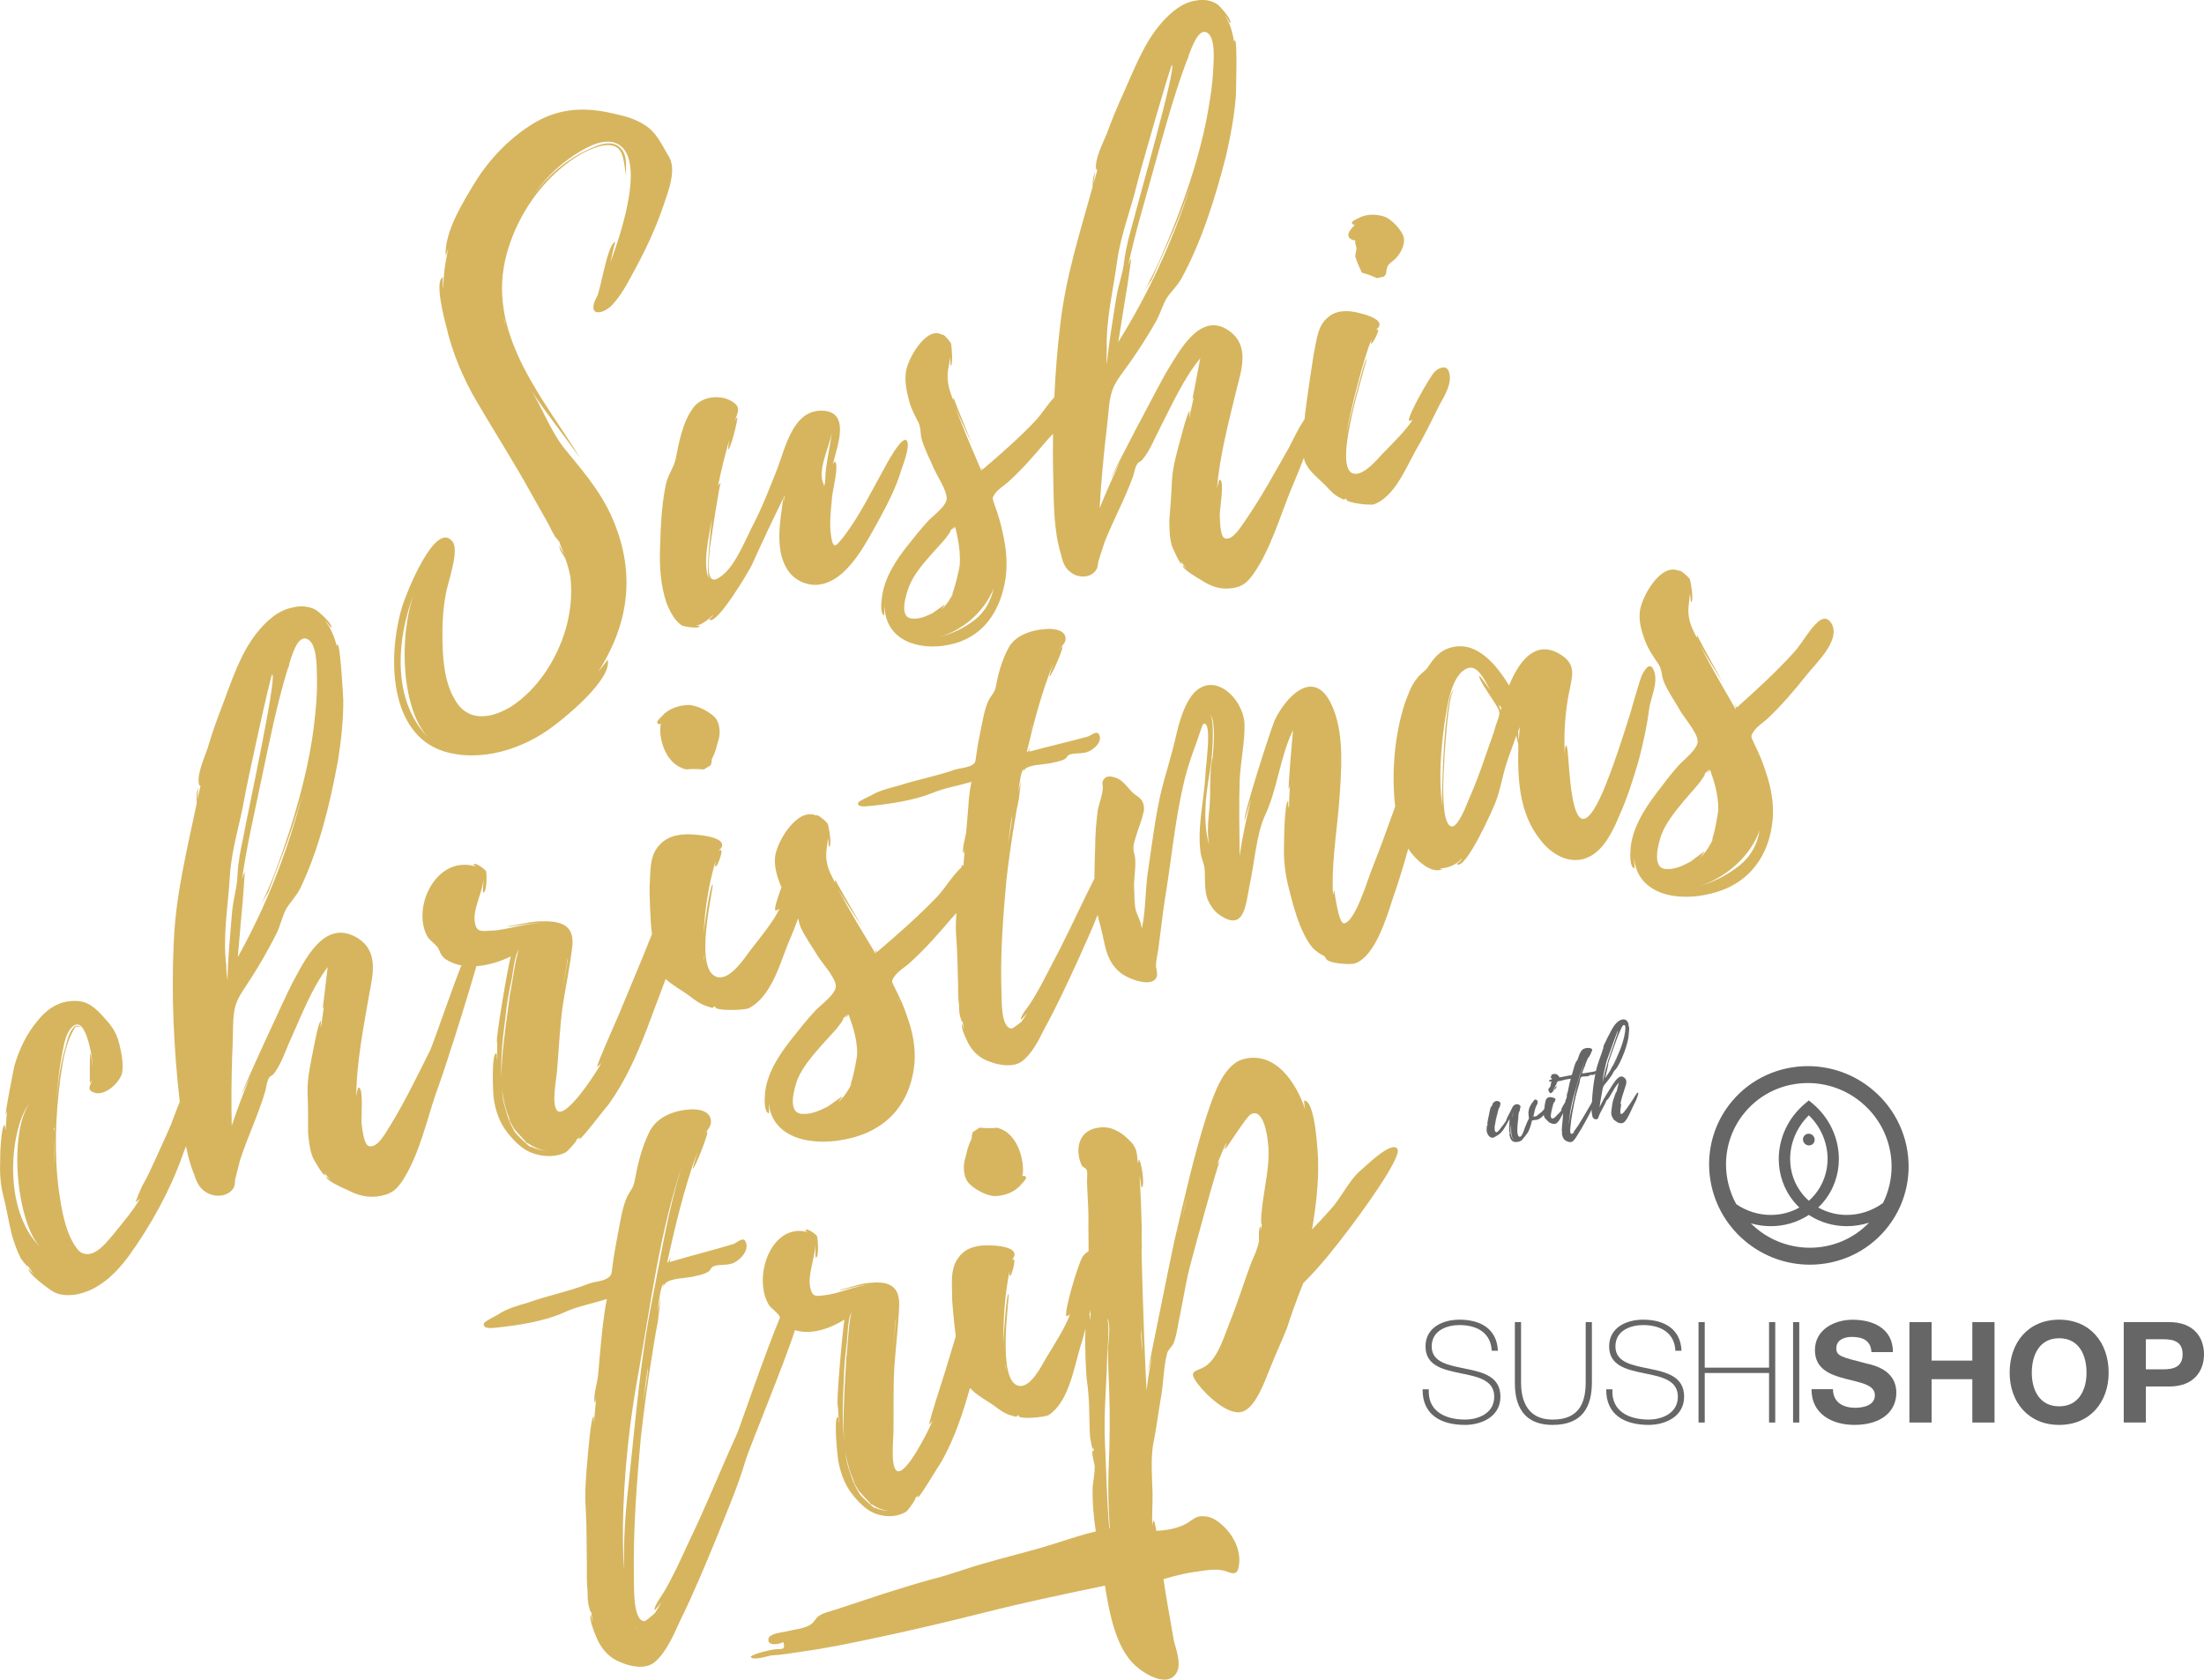
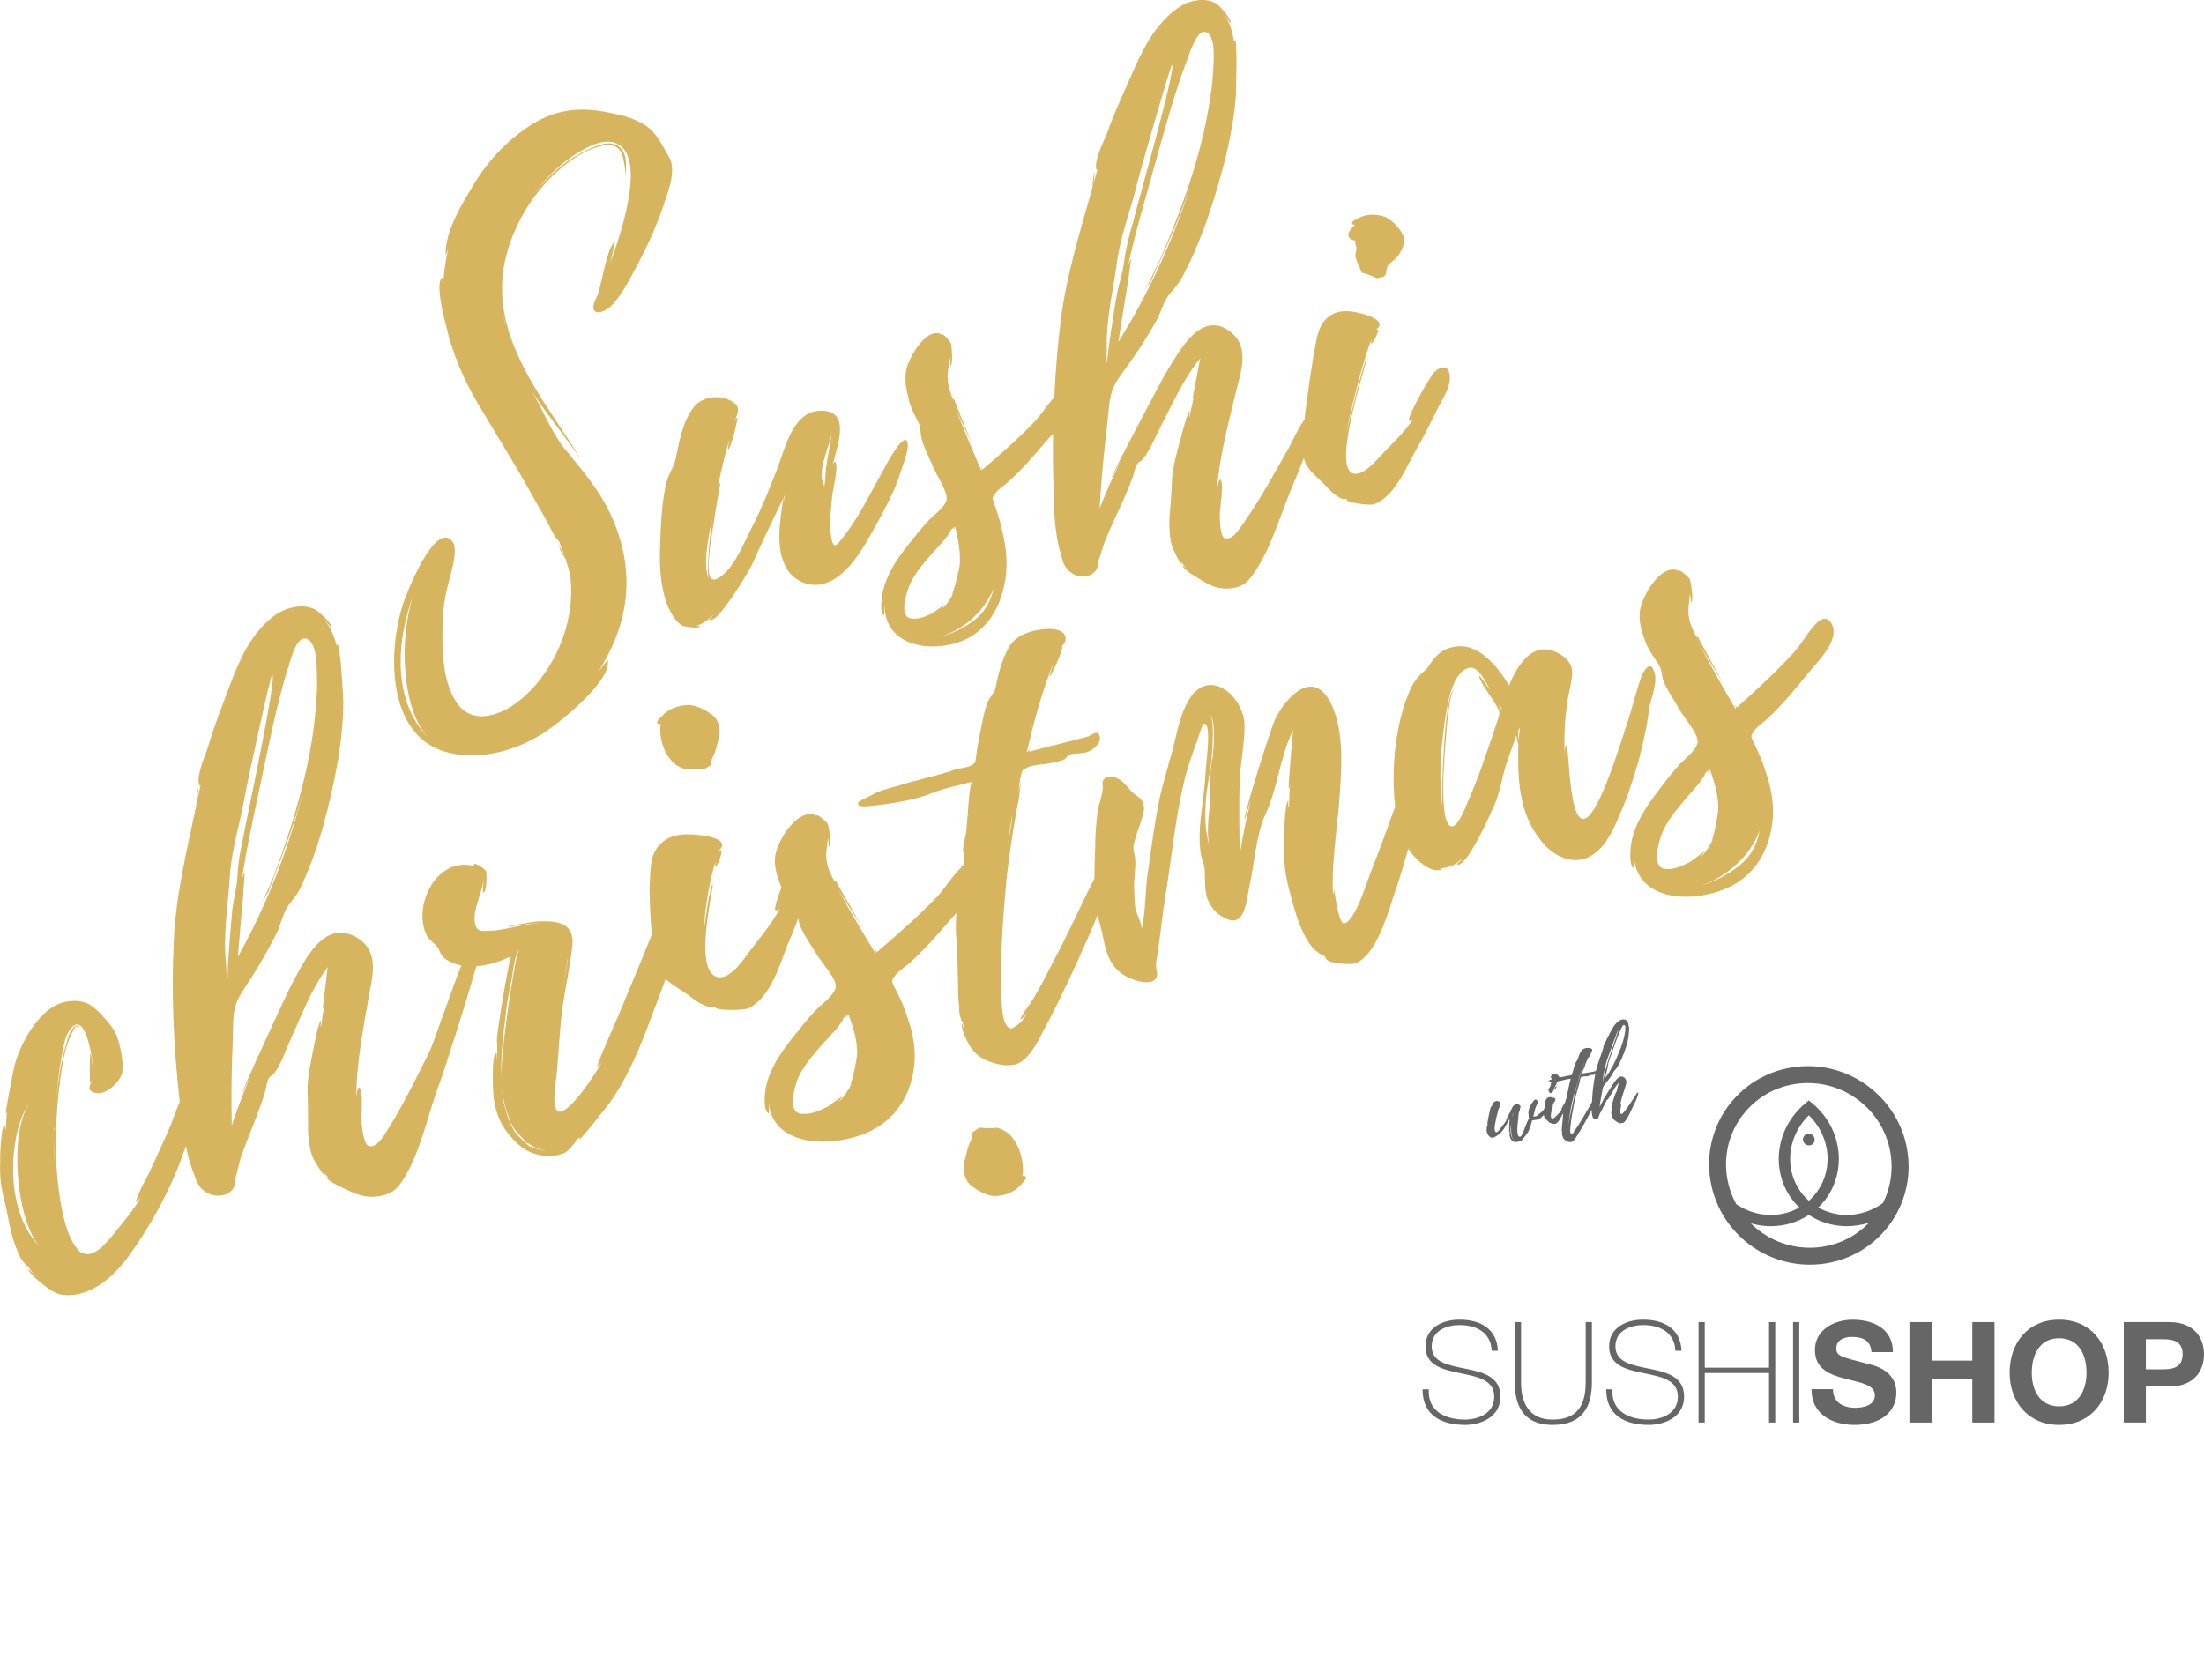
<svg xmlns="http://www.w3.org/2000/svg" version="1.1" id="Layer_1" x="0px" y="0px" width="409.18px" height="311.88px" viewBox="0 0 409.18 311.88" enable-background="new 0 0 409.18 311.88" xml:space="preserve">
  <g>
    <path fill="#666666" d="M276.94,250.83c-0.13-3.19-2.54-4.78-6-4.78c-2.12,0-5.14,0.89-5.14,3.97c0,3,3.2,3.5,6.37,4.15   c3.2,0.65,6.39,1.46,6.39,5.17c0,3.86-3.72,5.25-6.57,5.25c-4.37,0-7.93-1.8-7.88-6.61h1.15c-0.23,4.07,3.04,5.62,6.73,5.62   c2.25,0,5.42-1.02,5.42-4.26c0-3.16-3.2-3.71-6.39-4.37c-3.17-0.65-6.37-1.41-6.37-4.96c0-3.58,3.33-4.96,6.29-4.96   c3.9,0,6.96,1.67,7.15,5.77H276.94z" />
    <path fill="#666666" d="M282.39,245.5v11.18c0,2.24,0.47,6.92,5.87,6.92c4.58,0,6.13-2.69,6.13-6.92V245.5h1.15v11.18   c0,4.44-1.67,7.91-7.28,7.91c-6.66,0-7.02-5.43-7.02-7.91V245.5H282.39z" />
    <path fill="#666666" d="M311.04,250.83c-0.13-3.19-2.54-4.78-6-4.78c-2.12,0-5.13,0.89-5.13,3.97c0,3,3.19,3.5,6.36,4.15   c3.2,0.65,6.39,1.46,6.39,5.17c0,3.86-3.72,5.25-6.57,5.25c-4.38,0-7.94-1.8-7.89-6.61h1.15c-0.24,4.07,3.04,5.62,6.73,5.62   c2.25,0,5.42-1.02,5.42-4.26c0-3.16-3.19-3.71-6.39-4.37c-3.17-0.65-6.37-1.41-6.37-4.96c0-3.58,3.33-4.96,6.29-4.96   c3.9,0,6.97,1.67,7.15,5.77H311.04z" />
    <polygon fill="#666666" points="316.49,254.95 316.49,264.15 315.34,264.15 315.34,245.5 316.49,245.5 316.49,253.96    328.43,253.96 328.43,245.5 329.58,245.5 329.58,264.15 328.43,264.15 328.43,254.95  " />
    <rect x="332.89" y="245.5" fill="#666666" width="1.15" height="18.65" />
    <path fill="#666666" d="M340.3,257.96c0,2.48,1.94,3.45,4.14,3.45c1.44,0,3.64-0.42,3.64-2.33c0-2.01-2.81-2.35-5.55-3.08   c-2.77-0.73-5.58-1.8-5.58-5.3c0-3.82,3.62-5.64,6.99-5.64c3.9,0,7.49,1.69,7.49,6.01h-3.99c-0.13-2.24-1.72-2.82-3.69-2.82   c-1.31,0-2.83,0.54-2.83,2.11c0,1.44,0.89,1.62,5.58,2.82c1.37,0.33,5.56,1.2,5.56,5.43c0,3.42-2.7,5.98-7.78,5.98   c-4.14,0-8.01-2.03-7.96-6.63H340.3z" />
    <polygon fill="#666666" points="354.49,245.5 358.61,245.5 358.61,252.65 366.17,252.65 366.17,245.5 370.29,245.5 370.29,264.15    366.17,264.15 366.17,256.1 358.61,256.1 358.61,264.15 354.49,264.15  " />
    <path fill="#666666" d="M382.29,261.14c3.69,0,5.08-3.13,5.08-6.24c0-3.27-1.39-6.4-5.08-6.4c-3.69,0-5.08,3.13-5.08,6.4   C377.2,258.01,378.59,261.14,382.29,261.14 M382.29,245.05c5.79,0,9.19,4.31,9.19,9.85c0,5.38-3.4,9.69-9.19,9.69   c-5.79,0-9.19-4.31-9.19-9.69C373.09,249.36,376.49,245.05,382.29,245.05" />
    <path fill="#666666" d="M398.39,254.27h3.2c1.91,0,3.62-0.42,3.62-2.8s-1.71-2.79-3.62-2.79h-3.2V254.27z M394.28,245.5h8.44   c4.66,0,6.46,2.95,6.46,5.98c0,3.03-1.81,5.98-6.46,5.98h-4.33v6.69h-4.11V245.5z" />
    <path fill="#666666" d="M336,231.69c-3.5,0-7.03-1.18-9.95-3.61c-0.36-0.3-0.69-0.61-1.01-0.92c1.22,0.35,2.47,0.53,3.72,0.53   c2.49,0,4.95-0.71,7.05-2.09c2.1,1.38,4.57,2.09,7.05,2.09h0.01c1.38,0,2.77-0.22,4.12-0.65   C344.04,230.11,340.06,231.69,336,231.69 M336.91,221.85c-0.34,0.41-0.7,0.78-1.09,1.12c-0.38-0.34-0.75-0.71-1.09-1.12   c-1.61-1.93-2.38-4.26-2.38-6.64c0-2.92,1.19-5.89,3.47-8.11c2.29,2.22,3.48,5.18,3.48,8.11   C339.29,217.58,338.51,219.92,336.91,221.85 M323.95,206.54c3-3.59,7.3-5.43,11.68-5.43c3.5,0,7.03,1.18,9.95,3.61   c3.7,3.08,5.6,7.47,5.6,11.89c0,2.33-0.53,4.64-1.6,6.78c-2.03,1.48-4.39,2.21-6.71,2.21c-1.86,0-3.69-0.47-5.31-1.38   c0.34-0.32,0.66-0.66,0.96-1.02c1.94-2.32,2.87-5.15,2.87-7.98c0-3.82-1.69-7.65-4.9-10.32l-0.68-0.56l-0.67,0.56   c-3.21,2.67-4.91,6.51-4.91,10.32c0,2.83,0.94,5.67,2.87,7.98c0.3,0.36,0.62,0.71,0.96,1.02c-1.61,0.92-3.45,1.38-5.31,1.38   c-2.21,0-4.45-0.66-6.41-2c-1.26-2.29-1.9-4.84-1.9-7.4C320.45,212.77,321.6,209.35,323.95,206.54 M347.6,202.31   c-3.5-2.92-7.76-4.34-11.97-4.34c-5.27,0-10.49,2.23-14.1,6.55c-2.84,3.4-4.23,7.55-4.23,11.67c0,5.32,2.3,10.62,6.74,14.31   c3.5,2.91,7.76,4.34,11.97,4.34h0.01c5.26,0,10.48-2.23,14.09-6.56c2.84-3.4,4.23-7.55,4.23-11.67   C354.34,211.29,352.04,205.99,347.6,202.31" />
    <path fill="#666666" d="M335.87,210.52c-0.6-0.04-1.11,0.4-1.14,1c-0.03,0.6,0.43,1.12,1.03,1.17c0.59,0.05,1.1-0.39,1.14-0.99   C336.93,211.1,336.47,210.57,335.87,210.52" />
    <path fill="#666666" d="M304.02,202.89c-0.09,0.01-0.19,0.21-0.23,0.27c-0.22,0.28-0.39,0.59-0.57,0.89   c-0.49,0.75-0.99,1.52-1.55,2.22c-0.14,0.17-0.49,0.7-0.74,0.57c-0.16-0.07-0.1-0.65-0.1-0.78c0.01-0.16,0.22-1.04,0.1-1.13   c-0.06-0.03-0.11,0.25-0.13,0.27c0.15-1.03,0.57-2.24,0.9-3.27c0.2-0.57,0.45-1.27-0.07-1.76c-0.91-0.85-1.72,0.5-2.18,1.14   c-0.2,0.28-2.07,3.31-2.04,3.32c0,0,0.13-0.22,0.33-0.51c-0.28,0.49-0.54,0.97-0.78,1.48c0.1-0.75,0.22-1.49,0.36-2.23   c0.08-0.37,0.13-0.76,0.21-1.15c0.09-0.41,0.17-0.58,0.44-0.91c0.45-0.53,0.88-1.09,1.28-1.68c0.15-0.24,0.24-0.5,0.39-0.72   c0.14-0.18,0.35-0.35,0.5-0.57c0.76-1.19,1.32-2.61,1.75-3.93c0.19-0.62,0.36-1.26,0.45-1.9c0.02-0.15,0.19-1.83,0.1-1.82   c-0.02,0-0.01,0.02-0.03,0.06c-0.02-0.29-0.08-0.6-0.22-0.87c0.02,0,0.14,0.25,0.14,0.25c0.1-0.08-0.29-0.59-0.38-0.66   c-0.18-0.14-0.42-0.2-0.65-0.17c-0.47,0.03-0.86,0.33-1.18,0.64c-0.61,0.6-0.99,1.43-1.39,2.19c-0.23,0.43-0.45,0.85-0.64,1.29   c-0.14,0.29-0.47,0.82-0.43,1.14c0.02,0.02,0.04,0.01,0.04,0.01l-0.16,0.44c0,0,0.07-0.33,0.08-0.35   c-0.08,0.07-0.12,0.45-0.12,0.47c-0.45,1.26-0.92,2.5-1.23,3.79c-0.09-0.1-0.27,0.05-0.39,0.07c-0.71,0.13-1.42,0.22-2.1,0.35   c0-0.02,0.02-0.09,0.06-0.21c-0.06,0.13-0.1,0.21-0.15,0.22c0.16-0.46,0.33-0.93,0.5-1.39c-0.05,0.16-0.11,0.37-0.17,0.59   l0.32-0.87c-0.04,0.01-0.09,0.12-0.14,0.28c0.26-0.68,0.53-1.35,0.86-2c-0.01,0.04-0.22,0.51-0.2,0.51   c0.06,0.01,0.59-0.98,0.59-1.11c-0.01-0.07-0.15,0.13-0.15,0.11c0.09-0.12,0.26-0.23,0.29-0.38c0.08-0.37-0.31-0.48-0.59-0.5   c-0.56-0.03-1.18,0.12-1.47,0.63c-0.28,0.45-0.47,0.96-0.62,1.47c-0.08,0.23-0.21,0.3-0.33,0.51c-0.17,0.33-0.27,0.7-0.38,1.06   c-0.1,0.32-0.2,0.66-0.28,1c-0.05,0.17-0.03,0.29-0.19,0.37c-0.15,0.09-0.46,0.08-0.63,0.12c-0.53,0.14-1.05,0.21-1.58,0.31   c0-0.01,0-0.02-0.01-0.03c-0.1-0.2-0.31-0.45-0.52-0.55c-0.25-0.09-0.57-0.1-0.81,0.04c-0.05,0.03-0.26,0.11-0.18,0.17   c0.02,0.03,0.04,0.03,0.08,0.03c-0.14,0.15-0.38,0.39,0.01,0.48c-0.03,0.04,0.01,0.16,0.02,0.2c-0.03,0.01-0.06,0.02-0.08,0.03   c-0.07,0.03-0.45,0.17-0.48,0.22c-0.08,0.21,0.35,0.17,0.44,0.18c0.01,0,0.03,0,0.05,0c-0.06,0.25-0.14,0.55-0.2,0.75l0.17-0.35   c-0.09,0.28-0.2,0.55-0.33,0.78c0.08-0.25-0.1,0.05-0.1,0.1c-0.21-0.06-0.08,0.48-0.05,0.53c0,0.02,0.13,0.16,0.13,0.16   c0.04,0.05,0,0.13,0.13,0.18c0.13,0.04,0.19-0.04,0.29-0.09c0.2-0.12,0.33-0.37,0.47-0.53c0.05-0.04-0.06-0.01-0.06-0.01   c0.21-0.24,0.04,0.03,0.24-0.12c0.19-0.17,0.2-0.4,0.35-0.62c-0.2,0.12-0.35,0.26-0.46,0.46c-0.15,0.25-0.26,0.38-0.44,0.53   c0.19-0.19,0.28-0.36,0.42-0.67c0.05-0.06,0.1-0.1,0.16-0.15c-0.06-0.05-0.07-0.1,0-0.16c0.04-0.1,0.14-0.14,0.18-0.24   c0.07-0.14,0.03-0.29,0.12-0.43c0.06-0.06,0.14-0.12,0.21-0.18c0.32-0.04,0.64-0.09,0.92-0.19c0.45-0.15,0.93-0.18,1.43-0.28   c-0.18,0.56-0.3,1.16-0.42,1.75l-0.13,0.65c-0.05,0.21-0.23,0.61-0.2,0.82c0,0.04,0.05-0.06,0.07-0.15   c-0.05,0.28-0.13,0.56-0.16,0.83c0-0.02,0.02-0.24,0.01-0.24c-0.05,0.01-0.15,0.4-0.22,0.74c-0.23,0.32-0.8,1.34-0.72,1.41   c0.05-0.01,0.09-0.01,0.12-0.05c-0.21,0.33-0.62,0.73-0.93,1.04c-0.17,0.18-0.6,0.69-0.9,0.59c-0.64-0.22,0.3-2.51,0.25-2.52   c-0.05-0.01-0.37,1.04-0.43,1.28c0.13-0.65,0.33-1.31,0.6-1.9c-0.01,0.06-0.05,0.15-0.02,0.15c0.04,0.01,0.25-0.39,0.2-0.42   c-0.02,0-0.05,0.01-0.07,0.03c0.05-0.06,0.13-0.09,0.12-0.2c-0.02-0.18-0.46-0.3-0.6-0.33c-0.36-0.1-0.7-0.09-0.94,0.12   c-0.33,0.26-0.34,0.7-0.43,1.08c-0.01,0.06-0.07,0.52-0.11,0.9c-0.01,0.01-0.01,0.03-0.02,0.04c-0.23,0.34-0.55,0.65-0.88,0.87   c-0.19,0.1-0.31,0.28-0.44,0.37c-0.18,0.17-0.49,0.15-0.7,0.18c0.18-0.69,0.26-1.42,0.58-2.06c0.15-0.25,0.33-0.55,0.19-0.85   c-0.1-0.2-0.33-0.33-0.54-0.22c-0.05,0.02-0.06,0.08-0.11,0.12c-0.26,0.32-0.55,0.72-0.74,1.11c-0.17,0.37-0.26,0.74-0.3,1.14   c-0.01,0.08,0.09,1,0.08,1l0.06-0.06c0.03,0.1-0.28,0.63-0.35,0.79c-0.15,0.38-0.3,0.76-0.46,1.14c-0.14,0.33-0.49,1.63-0.92,1.64   c-0.92,0.03-0.18-3.86-0.22-3.87c-0.07,0-0.18,1.04-0.23,1.67c0.05-0.89,0.16-1.79,0.34-2.65c-0.01,0.09-0.02,0.24-0.01,0.24   c0.07,0.01,0.21-0.71,0.18-0.71l-0.08,0.06c0.04-0.1,0.16-0.15,0.16-0.27c0.01-0.22-0.16-0.36-0.33-0.44   c-0.41-0.22-0.88,0.01-1.12,0.37c-0.18,0.29-0.31,0.66-0.47,0.96c-0.14,0.27-0.29,0.53-0.42,0.79c-0.04,0.08-0.38,0.79-0.35,0.79   c0.03-0.02,0.07-0.04,0.1-0.08c-0.28,0.49-0.72,1.07-1.1,1.53c-0.16,0.18-0.51,0.77-0.8,0.76c-0.91-0.04,0.36-3.82,0.32-3.83   c-0.06-0.01-0.48,1.69-0.52,1.82c0.19-0.93,0.46-1.83,0.74-2.73c0.02,0-0.05,0.28-0.04,0.28c0.05,0.01,0.26-0.61,0.19-0.62   l-0.05,0.06c0.04-0.1,0.13-0.12,0.13-0.23c0.02-0.22-0.16-0.39-0.33-0.48c-0.44-0.21-1,0.08-1.16,0.51c-0.04,0.1-0.01,0.2-0.09,0.3   c-0.03,0.06-0.16,0.13-0.22,0.26c-0.15,0.34-0.21,0.75-0.29,1.12c-0.04,0.15-0.42,1.99-0.35,2c0,0,0.03-0.02,0.03-0.04   c-0.02,0.11-0.02,0.26-0.02,0.38c-0.04,0.01,0-0.11-0.03-0.1c-0.11-0.01-0.13,0.92-0.13,0.96c0.03,0.36,0.16,0.68,0.36,0.96   c0.15,0.18,0.29,0.32,0.52,0.37c0.13,0.04,0.28,0.04,0.42,0c0.04-0.01,0.34-0.15,0.2-0.13l0.17-0.08l-0.1,0.07   c0.02,0.02,0.48-0.3,0.55-0.33c0.35-0.21,0.63-0.52,0.88-0.84c0.47-0.66,0.86-1.43,1.27-2.15c-0.01,0.2-0.16,2.48-0.04,2.46   l0.02-0.08c0.02,0.16,0.04,0.32,0.08,0.46c-0.04,0-0.04-0.12-0.07-0.12c-0.1,0.03,0.12,0.76,0.14,0.83   c0.13,0.29,0.31,0.57,0.61,0.68c0.3,0.1,0.73,0.06,1.04-0.03c0.21-0.06,0.43-0.18,0.59-0.35c0.02-0.02,0.23-0.32,0.16-0.29   l0.08-0.06c-0.02,0.02-0.01,0.04-0.01,0.05c0.02,0.02,0.48-0.62,0.54-0.69c0.3-0.34,0.5-0.82,0.65-1.24l0.21-0.7l0.1-0.37   c0.04-0.09,0.06-0.19,0.09-0.28c0.04-0.01,0.09,0.01,0.13,0c0.34-0.12,0.72-0.04,1.05-0.21c0.4-0.18,0.71-0.48,0.98-0.81   c0.02,0.15,0.05,0.29,0.06,0.33c0.11,0.31,0.39,0.51,0.62,0.75c0.13,0.14,0.25,0.29,0.43,0.38c0.23,0.13,0.07-0.01,0.22,0.04   l-0.03,0.01c0,0.11,0.69,0.2,0.83,0.16c0.6-0.22,0.94-1.04,1.24-1.57c0.08-0.14,0.16-0.29,0.24-0.43   c-0.01,0.09-0.02,0.17-0.03,0.26c-0.03,0.58-0.1,1.15-0.15,1.72c-0.03,0.29-0.07,0.57-0.07,0.86c-0.02,0.15-0.03,0.31-0.01,0.45   c0,0.04,0.04,0.27,0.06,0.19l0.01,0.36l-0.04-0.27c-0.09,0.14,0.09,0.69,0.12,0.8c0.12,0.35,0.34,0.64,0.69,0.81   c0.31,0.17,0.78,0.31,1.1,0.11c0.42-0.27,0.72-0.82,0.96-1.21c0.53-0.81,0.99-1.65,1.46-2.48c0.4-0.75,0.82-1.48,1.16-2.24   c0.01,0.34,0.03,0.69,0.11,1.01c0.03,0.21,0.08,0.46,0.26,0.61c0.23,0.22,0.65,0.26,0.84-0.02c0.06-0.1,0.05-0.15,0.08-0.25   l0.25-0.61c0.34-0.71,0.77-1.38,1.09-2.11c0.04-0.11,0.08-0.24,0.14-0.34c0.07-0.12,0.12-0.07,0.21-0.17   c0.27-0.29,0.45-0.69,0.66-1.03c0.43-0.71,0.85-1.5,1.43-2.12l-0.35,1.31l0.05-0.06l-0.19,0.64c-0.02-0.01,0.03-0.18,0.03-0.2   c-0.07,0.01-0.32,0.75-0.34,0.82c-0.16,0.45-0.33,0.91-0.4,1.37c-0.05,0.44-0.12,0.88-0.19,1.32c-0.02,0.27-0.04,0.55,0.02,0.81   c0.01,0.07,0.24,0.69,0.28,0.63l-0.01-0.07c0.05,0.1,0.1,0.19,0.16,0.27l-0.13-0.15c-0.04,0.13,0.5,0.48,0.56,0.52   c0.3,0.23,0.59,0.37,1,0.34c0.34-0.03,0.5-0.17,0.72-0.44c0.59-0.75,0.95-1.71,1.36-2.56c0.23-0.44,0.46-0.91,0.67-1.37   c0.06-0.1,0.41-1.16,0.34-1.13C304.26,202.95,304.06,202.89,304.02,202.89 M300.9,191.16l0.02-0.02l-0.02,0c0,0,0.02,0,0.02-0.02   l0,0.02c0.01-0.04,0.03-0.07,0.01-0.05c0.11-0.23,0.38-0.92,0.66-0.74c0.28,0.18,0.14,0.96,0.11,1.23   c-0.07,0.57-0.21,1.13-0.36,1.67c-0.29,1.05-0.7,2.06-1.17,3.06c-0.22,0.48-0.47,0.96-0.71,1.43c-0.13,0.23-0.26,0.47-0.41,0.71   l-0.12,0.18l0.28-0.36l0.58-1.09c0.32-0.58,0.62-1.22,0.89-1.85c-0.69,1.71-1.59,3.37-2.69,4.88l0.35-1.47   c0.04-0.11,0.27-1.21,0.27-1.21c-0.03,0.02-0.08,0.12-0.12,0.21c0.3-1.03,0.71-2.12,1.08-3.16c0.41-1.14,0.81-2.31,1.32-3.4   C300.89,191.18,300.9,191.17,300.9,191.16 M297.59,200.49l0.01-0.05c0.03-0.98,0.36-1.94,0.55-2.91c0.18-0.82,0.55-1.59,0.81-2.38   c0.11-0.38,1.39-3.85,1.42-3.83c0.15,0.07-1.48,4.53-1.64,5.05c-0.14,0.4-0.28,0.78-0.36,1.2c-0.07,0.41-0.24,0.76-0.33,1.15   c-0.05,0.19-0.51,2.14-0.46,2.16C297.55,200.88,297.58,200.58,297.59,200.49 M287.63,202.09c0,0,0-0.02-0.02-0.02   c0.02,0,0.02,0,0.03-0.02C287.65,202.08,287.65,202.08,287.63,202.09 M277.51,208.79l-0.05,0.58c0-0.02-0.02,0-0.02,0   L277.51,208.79z M280.44,210.05c-0.02-0.45,0.04-0.89,0.11-1.33c-0.02,0.51-0.03,1,0.01,1.46c0.04,0.57,0.16,1.48,0.78,1.68   C280.67,211.66,280.46,210.67,280.44,210.05 M280.93,206.81c-0.01,0.04-0.01,0.04-0.01,0.02c-0.09,0.25-0.15,0.51-0.21,0.77   c0.05-0.39,0.13-0.78,0.34-1.09C281.01,206.6,280.95,206.71,280.93,206.81 M287.89,207.04l0,0.02l-0.02,0.11l0.02-0.15   C287.91,207,287.91,207,287.89,207.04 M291.25,208.87c0.04-0.66,0.1-1.3,0.2-1.94c0.21-1.42,0.53-2.83,0.94-4.2   c0.57-1.93,1.08-3.95,1.88-5.82c-0.46,1.15-0.79,2.35-1.17,3.52c-0.58,1.79-0.94,3.68-1.35,5.52c-0.2,0.84-0.37,1.71-0.45,2.57   L291.25,208.87z M292.73,202.56c-0.01,0.04-0.01,0.06-0.01,0.07c-0.08,0.35-0.18,0.69-0.28,1.03   C292.54,203.3,292.62,202.93,292.73,202.56 M295.56,204.55c0,0.03,0,0.05,0,0.07c-0.06,0.13-0.12,0.26-0.16,0.33   c-0.53,0.88-1.03,1.78-1.56,2.66l-0.86,1.4c-0.14,0.2-0.27,0.41-0.42,0.61c-0.06,0.1-0.46,0.51-0.42,0.62   c0,0.04,0.18-0.15,0.24-0.21c-0.08,0.12-0.17,0.22-0.25,0.32c0.02-0.02-0.33,0.24-0.39,0.21c-0.36-0.1-0.19-1.17-0.17-1.42   c0.13-1.48,0.42-3,0.71-4.44c0.18-0.8,0.37-1.56,0.59-2.35c0.11-0.39,0.22-0.81,0.35-1.2l0.16-0.71l-0.14,0.42   c0.08-0.33,0.2-0.84,0.3-0.87l-0.04,0.12c0.03-0.06,0.06-0.1,0.09-0.12c0.18-0.15,0.69-0.09,0.92-0.12   c0.16-0.02,0.36-0.03,0.51-0.1c0.1-0.05,0.06-0.1,0.18-0.15c0.21-0.06,0.49,0.04,0.71-0.06c0.09-0.04,0.19-0.11,0.28-0.19   c-0.01,0.03-0.01,0.05-0.02,0.08C295.83,201.12,295.64,202.84,295.56,204.55" />
  </g>
  <g>
    <path fill="#D6B55E" d="M82.22,139.46c6.93,2.22,15.05-0.35,20.76-4.81c2.01-1.51,10.63-8.46,9.85-12.14l-1.77,2.23   c5.84-9.13,7.11-18.85,2.27-29.3c-2.3-4.87-5.57-8.48-8.8-12.48c-2.45-3.29-3.63-6.75-5.78-10.23c2.84,4.23,6.07,8.23,9.01,12.43   c-6.39-10.61-17.15-22.5-13.99-36.79c1.44-6.41,5.04-12.29,9.42-16.3c2.52-2.28,5.61-4.43,8.86-5.07c3.92-0.55,3.63,2.62,4.19,5.71   c-0.13-1.9,0.45-4.1-1.45-5.59c-1.73-1.14-4.03-0.07-5.74,0.72c-3.9,1.83-7.29,4.7-10.01,8.31c1.91-2.65,4.2-5,6.7-6.75   c2.21-1.56,5.54-3.64,8.16-2.97c6.53,1.8,1.38,17.09-0.6,22.33c0.32-1.24,0.77-3.54,0.93-3.83c-1.48,0.22-2.82,9.57-3.46,10.24   c-1.94,3.69,1.16,3.34,2.97,1.36c2-2.15,3.4-5.19,4.79-7.72c1.86-3.54,3.48-7.15,4.74-10.93c0.84-2.52,2.49-6.65,0.74-9.08   c-1.26-2.15-2.19-4.25-4.27-5.56c-1.73-1.13-3.68-1.7-5.72-2.12c-5.11-1.23-9.77-1.16-14.51,1.52c-4.52,2.62-8.57,6.68-11.49,11.5   c-2,3.31-5.55,8.93-5.28,13.38l0.5-1.41c-0.61,2.6-0.92,5.12-0.93,7.44c-0.1,0.02-0.15-2.03-0.05-2.05   c-1.67,0.4,0.23,7.81,0.54,8.9c1.13,5.02,3.22,9.94,5.75,14.24c3.46,5.88,7.11,11.59,10.37,17.53l2.89,5.12   c0.37,0.82,0.86,1.73,1.33,2.52c0.1-0.02,0.7,0.87,0.68,0.74c0.29,0.96,0.63,1.66,1,2.47c-0.32-0.57-0.9-1.33-0.99-1.83   c-0.05,0.92,0.78,1.88,1.1,2.45c0.43,1.19,0.74,2.27,0.97,3.51c0.38,3.26,0,6.58-0.86,9.62c-1.74,5.96-5.43,11.35-10.09,14.4   c-3.42,2.1-7.9,3.17-10.43-1.13c-2.16-3.49-2.39-8.33-2.38-12.46c0.01-2.32,0.13-4.67,0.58-6.97c0.26-2.13,2.63-8.24,1.33-9.99   c-3.17-4.28-8.67,9.67-9.35,11.9C71.85,121.93,72.26,136.15,82.22,139.46 M93.5,58.87c0.22,0.59,0.23,1.24,0.32,1.73L93.5,58.87z    M76.87,110.16c-2.94,8.31-2.3,21.96,2.87,27.05C72.86,130.46,73.42,119.23,76.87,110.16" />
    <path fill="#D6B55E" d="M122.55,101.32c-0.15,3.65,0.04,7.34,1.25,10.81c0.62,1.5,1.48,3.17,2.83,4.04   c0.35,0.16,3.57,0.73,3.22-0.01c-0.21,0.04-0.41,0.09-0.53,0c1.13-0.25,2.15-1.06,3.05-1.96c0.12,0.09-0.71,0.74-0.69,0.85   c1.31,1.23,7.45-9.11,7.97-10.28c1.87-4.15,3.77-8.18,5.77-12.24c-0.57,4.21-1.79,10.08,1.2,13.85c1.67,1.96,4.28,2.67,6.49,1.95   c4.77-1.41,7.97-8.07,10.28-12.19c1.5-2.78,2.97-5.67,3.88-8.68c0.4-1.25,1.56-4.08,1.2-5.4c-0.72-2.06-4.3,4.92-4.46,5.19   c-2.31,4.13-4.44,8.57-7.35,12.36c-1.38,1.71-1.95,2.65-2.37-0.06c-0.36-2.37-0.01-5.02,0.19-7.28c0.09-1.19,1.32-5.89,0.55-6.54   c-0.13-0.09-0.27,0.29-0.43,0.56c0.83-3.45,3.28-9.59-1.63-10.02c-5.55-0.41-7.03,6.34-8.57,10.53c-1.51,3.83-2.93,7.53-4.81,11.1   c-1.39,2.76-3.4,7.87-6.2,9.42c-2.58,1.62-1.69-3.71-1.61-5.48c0.13-0.96,1.81-12.18,2.03-12.12c-0.21,0.04-0.39,0.2-0.53,0.58   c0.61-2.93,1.32-5.89,2.15-8.76c-0.18,0.74-0.27,1.93-0.27,1.93c0.53,0,1.93-6.03,1.73-5.98c-0.18,0.16-0.35,0.43-0.49,0.81   c0.52-1.75,1.4-2.76-0.76-3.91c-2.16-1.16-5.51-0.76-7.01,1.43c-1.87,2.51-2.61,6.41-3.2,9.46c-0.41,1.72-1.47,2.89-1.84,4.84   C122.82,93.91,122.68,97.55,122.55,101.32 M154.46,80.14c-0.34,2.64-0.93,5.11-1.19,7.62c-0.07,0.72,0,1.63-0.2,2.26   c0.02,0.11-0.06,0.25-0.14,0.38c0.08-0.13,0.06-0.25,0.04-0.36C151.59,87.43,153.98,83.17,154.46,80.14 M145.73,91.99   c-0.14,0.38-0.18,0.74-0.21,1.1C145.42,92.64,145.46,92.28,145.73,91.99 M132.19,96.27c-0.59,4.68-0.98,10.37-0.58,11.33   C130.36,104.49,131.65,99.54,132.19,96.27" />
    <path fill="#D6B55E" d="M170.52,78.46c0.49,1.1,0.29,1.95,0.62,3.18c0.55,1.89,1.55,3.68,2.26,5.43c0.64,1.37,2.35,4,2.35,5.41   c0.09,1.39-2.34,3.13-3.35,4.16c-1.3,1.39-2.56,2.98-3.82,4.56c-2.23,2.8-4.52,6.22-4.88,10.02c-0.08,0.52-0.29,2.78,0.4,3.03   c0.11,0.08,0.05-1.62,0.11-1.83c0.09,6.61,6.45,8.42,11.87,7.33c6.15-1.16,9.65-5.95,10.61-12.4c0.38-2.8,0.12-5.55-0.5-8.23   c-0.36-1.83-0.87-3.53-1.48-5.2c-0.48-1.5-0.64-1.37,0.17-2.45c0.59-0.74,1.58-1.35,2.21-1.9c2.52-2.26,4.71-4.76,6.88-7.35   c0.4-0.47,0.94-1.04,1.53-1.68c-0.04,2.89-0.03,5.77,0.05,8.65c0.1,4.45,0.08,9.35,1.4,13.65c0.25,1.2,0.65,2.57,1.77,3.38   c1.4,1.17,3.82,1.19,4.84-0.47c0.3-0.58,0.24-0.88,0.33-1.42l1.14-3.56c1.64-4.18,3.85-8.17,5.37-12.44c0.17-0.66,0.33-1.42,0.63-2   c0.38-0.7,0.64-0.44,1.14-1.07c1.42-1.75,2.29-4.11,3.34-6.09c2.17-4.19,4.23-8.88,7.32-12.63l-1.45,7.58l0.24-0.36l-0.8,3.7   c-0.12-0.08,0.09-1.06,0.07-1.16c-0.4,0.08-1.5,4.36-1.61,4.8c-0.71,2.64-1.51,5.3-1.69,7.94c-0.1,2.52-0.3,5.06-0.5,7.59   c0.01,1.56,0.03,3.11,0.44,4.59c0.08,0.4,1.64,3.82,1.89,3.46l-0.09-0.4c0.33,0.56,0.63,1.01,1.04,1.45l-0.79-0.77   c-0.15,0.76,3.05,2.5,3.41,2.74c1.83,1.19,3.55,1.87,5.89,1.5c1.94-0.29,2.8-1.2,3.93-2.78c3.05-4.47,4.7-10.12,6.7-15.1   c0.88-2.06,1.74-4.17,2.56-6.29c0.06,0.26,0.11,0.48,0.14,0.57c0.72,1.89,2.45,3.09,3.89,4.55c0.8,0.88,1.59,1.77,2.67,2.28   c1.45,0.79,0.44-0.06,1.38,0.25l-0.22,0.03c-0.01,0.67,4.3,1.17,5.17,0.94c3.71-1.4,5.78-6.44,7.55-9.68   c1.71-2.89,3.08-5.74,4.56-8.71c0.89-1.56,2.52-4.22,1.79-6.22c-0.42-1.38-1.89-0.73-2.58-0.08c-0.89,0.79-5.34,8.71-4.82,9.19   c0.33-0.05,0.55-0.08,0.74-0.32c-1.27,2.06-3.82,4.51-5.67,6.43c-1.07,1.14-3.63,4.27-5.51,3.64c-3.99-1.32,2.86-21.17,2.52-21.23   c-0.34-0.06-3.38,12.17-3.72,13.66c0.77-3.98,3.14-13.8,4.74-17.45c-0.06,0.34-0.31,0.93-0.09,0.9c0.23,0.08,1.55-2.43,1.19-2.6   c-0.11,0.02-0.33,0.05-0.42,0.17c0.28-0.37,0.81-0.55,0.72-1.21c-0.16-1.08-2.83-1.82-3.75-2.02c-2.21-0.58-4.32-0.51-5.81,0.81   c-2,1.6-2.07,4.27-2.62,6.67c-0.09,0.51-1.31,8.29-1.73,12.23c-0.01,0.01-0.02,0.04-0.03,0.05c-1.11,1.68-1.99,3.53-2.88,5.27   c-2.53,4.47-5.03,9.04-7.92,13.27c-0.74,0.98-2.49,4.15-3.99,3.52c-0.91-0.33-0.88-3.67-0.92-4.39c0.01-0.94,0.84-6,0.11-6.47   c-0.34-0.14-0.53,1.46-0.61,1.58c0.44-5.91,2.32-12.96,3.78-18.98c0.88-3.3,2.02-7.38-1.15-9.96c-5.57-4.48-9.66,3.54-12.01,7.34   c-1.01,1.67-10.47,19.62-10.25,19.68c0,0,0.68-1.28,1.67-3.05c-1.39,2.88-2.67,5.75-3.84,8.69c0.25-4.32,0.62-8.55,1.09-12.81   c0.29-2.14,0.45-4.36,0.71-6.6c0.35-2.36,0.76-3.38,2.13-5.32c2.38-3.19,4.61-6.56,6.6-10.09c0.76-1.4,1.17-2.94,1.95-4.25   c0.72-1.08,1.86-2.15,2.63-3.45c3.88-7.04,6.43-15.36,8.39-23.04c0.82-3.6,1.51-7.28,1.79-10.98c0.03-0.84,0.32-10.47-0.18-10.37   c-0.1,0.02-0.08,0.12-0.14,0.34c-0.24-1.62-0.71-3.39-1.66-4.86c0.1-0.02,0.92,1.37,0.92,1.37c0.52-0.52-1.94-3.24-2.43-3.56   c-1.1-0.71-2.51-0.94-3.82-0.67c-2.66,0.34-4.78,2.23-6.48,4.14c-3.22,3.67-5.04,8.52-7.04,12.99c-1.15,2.52-2.2,5.03-3.13,7.61   c-0.69,1.7-2.34,4.85-1.96,6.64c0.12,0.08,0.22,0.06,0.22,0.06l-0.73,2.54c0,0,0.23-1.92,0.31-2.04c-0.44,0.4-0.5,2.6-0.48,2.7   c-2.33,8.38-4.93,16.51-5.95,25.15c-0.57,4.6-0.94,9.24-1.15,13.88c-1.21,1.28-2.31,3.05-3.45,4.31c-3.14,3.31-6.38,6.13-9.86,9.11   c-0.02-0.1-0.15-0.27-0.29-0.54c0.18,0.46,0.13,0.67,0.06,0.79c-1.69-3.95-3.39-7.9-4.92-11.98c0.71,1.75,2.11,4.66,3.24,7.12   c-1.59-3.87-3.54-8.67-3.45-8.68c-0.16,0.13-0.12,0.33-0.08,0.52c-0.4-1.12-0.95-2.5-1.02-3.79c-0.19-1.46,0.27-2.87,0.45-4.32   c0.04,0.69,0.03,1.6,0.03,1.6c0.55-0.02,0.21-3.66,0.13-4.05c-0.2-0.56-1.71-2.14-1.62-1.65c-2.86-1.88-6.52,4.46-6.78,6.93   c-0.23,1.66,0.09,3.3,0.5,4.91C169.05,75.67,169.77,77.01,170.52,78.46 M185.15,96.13c-0.11-0.08-0.15-0.27-0.18-0.46   C185,95.86,185.13,96.03,185.15,96.13 M220.48,10.95l0.08-0.12l-0.1,0.02c0,0,0.1-0.02,0.08-0.12l0.02,0.1   c0.06-0.22,0.12-0.44,0.04-0.32c0.56-1.36,1.81-5.37,3.48-4.46c1.66,0.91,1.23,5.36,1.15,6.94c-0.15,3.26-0.73,6.5-1.33,9.64   c-1.24,6.08-3.15,11.98-5.38,17.85c-1.08,2.82-2.27,5.67-3.48,8.41c-0.66,1.38-1.31,2.76-2.06,4.17l-0.62,1.06l1.44-2.17l2.85-6.41   c1.59-3.44,3.01-7.17,4.33-10.87c-3.25,10.03-7.71,19.78-13.37,28.85l1.36-8.5c0.17-0.66,1.05-6.98,1.05-6.98   c-0.18,0.14-0.38,0.7-0.57,1.26c1.26-5.98,3.19-12.3,4.85-18.37c1.86-6.62,3.68-13.45,6.11-19.87   C220.41,11.06,220.5,11.04,220.48,10.95 M205.45,65.31l0.04-0.32c-0.23-5.57,1.22-11.17,1.94-16.73c0.69-4.72,2.47-9.24,3.6-13.84   c0.49-2.18,6.32-22.41,6.54-22.35c0.91,0.33-6.54,26.31-7.27,29.37c-0.67,2.32-1.25,4.52-1.58,6.98c-0.24,2.34-1.07,4.38-1.44,6.64   c-0.19,1.08-2.02,12.38-1.69,12.41C205.39,67.51,205.46,65.83,205.45,65.31 M184.48,109.24c-0.56,2.33-1.48,4.25-3.56,5.91   c-2.09,1.57-4.22,2.54-6.59,3.16C178.61,117.07,182.68,113.76,184.48,109.24 M176.39,98.57l0.93-0.91l-0.51,0.71   c0.16-0.13,0.41-0.29,0.54-0.52c0.54,2.29,0.99,4.6,0.83,7.06c-0.01,0.4-0.95,4.63-1.5,5.56l0.37-0.48   c-0.59,1.24-1.31,2.3-2.24,3.21c-0.02-0.1,0.67-0.85,0.56-0.93l-2.27,1.61c-1.18,0.56-2.54,1.17-3.88,0.96   c-2.46-0.26-0.92-4.72-0.37-6.15c0.95-2.22,2.62-4.1,4.13-5.84l2.28-2.52C175.48,100.08,176.88,98.26,176.39,98.57" />
    <path fill="#D6B55E" d="M251.65,44.7c-0.19,0.25,0.17,1.19,0.19,1.3c0,0.24-0.1,0.84-0.25,1.59c0.04,0.11,0.09,0.21,0.12,0.32   c0.23,0.79,0.71,1.82,1.13,2.73c0.92,0.22,1.86,0.58,2.78,1.01c0.44-0.11,0.89-0.19,1.33-0.3c0.12-0.15,0.23-0.3,0.35-0.45   c0.09-0.58,0.12-1.19,0.48-1.74c0.48-0.51,1.2-0.94,1.58-1.44c0.86-1,1.72-2.78,1.08-4.13c-0.62-1.24-1.96-2.71-3.27-3.31   c-1.53-0.56-3.55-0.61-4.99,0.25c-0.32,0.15-1.58,0.66-1.08,1.04c0.14,0.2,0.25,0.19,0.47,0.15   C250.68,42.62,249.23,44.16,251.65,44.7" />
    <path fill="#D6B55E" d="M306.15,131.78c0.24-2.1,1.79-5,0.91-7.21c-0.76-2.14-2.02,0.24-2.39,1.2c-0.75,2.25-1.38,4.56-2.03,6.78   c-1.52,4.81-3.04,9.63-5.02,14.36c-6.67,15.46-6.09-8.89-6.84-8.47c-0.37,0.21-0.23,1.78-0.24,2.1c-0.26-3.78-0.02-8.45,0.87-12.45   c0.46-2.49,1.25-4.63-1.5-6.43c-5.09-3.39-8.23,1.88-9.74,5.62c-2.15-3.47-5.84-8.43-10.81-7.04c-2.23,0.62-3.22,2.08-4.36,3.79   c-0.73,0.85-1.41,1.15-2.02,2.06c-1.05,1.26-1.54,2.9-2.11,4.33c-1.96,5.9-2.52,12.8-1.91,18.84c0.02,0.16,0.05,0.32,0.07,0.48   c-1.41,3.9-2.81,7.83-4.33,11.64c-0.77,1.87-3.12,9.91-5.21,10.08c-1,0.06-1.77-6.13-1.77-6.13c-0.15,0.32-0.18,0.6-0.23,0.88   c-0.36-4.99,0.62-11.36,1.08-16.62c0.42-5.92,1.25-13.73-1.6-19.22c-3.28-6.3-8.31-0.85-10.29,3.31   c-0.72,1.59-5.95,17.85-5.62,18.68l1.23-4.04c-0.88,3.65-1.68,7.15-2.14,10.66c-0.06-4.68-0.15-9.49,0-14.25   c0.18-3.29,0.95-6.91,0.9-10.25c-0.17-4.24-4.45-8.72-8.03-6.85c-2.6,1.27-3.94,5.75-4.64,8.81c-0.84,3.78-2.06,7.41-2.93,11.06   c-1,4.5-1.59,9.27-2.25,13.79c-0.64,3.71-0.42,7.67-1.23,11.16c-0.14-1.43-0.8-2.29-1.12-3.52c-0.28-1.12-0.21-2.62-0.29-3.8   c-0.13-1.84,0.32-3.6,0.2-5.44c-0.01-0.94-0.31-1.24-0.33-2.18c-0.05-0.65,0.28-1.57,0.46-2.17c0.41-1.48,1.06-2.91,1.37-4.36   c0.04-0.28,0.19-0.6,0.12-0.85c-0.03-1.88-1.22-2.15-1.96-2.84c-0.71-0.57-1.63-2.01-2.68-2.6c-0.78-0.41-2-0.81-2.63-0.19   c-0.81,0.81-0.24,1.29-0.39,2.01c-0.1,1.38-0.68,2.65-0.92,3.94c-0.3,2.38-0.49,4.73-0.48,7.01c-0.06,1.87-0.14,3.77-0.14,5.67   c-2.17,4.31-4.16,8.65-6.34,12.96l-3.63,6.97c-0.59,1-1.15,2.08-1.83,3.1c-0.25,0.49-2.06,2.63-1.83,3.1   c0.05,0.16,0.84-0.8,1.14-1.12c-0.32,0.59-0.75,1.12-1.08,1.63c0.06-0.1-1.57,1.31-1.89,1.21c-1.92-0.26-1.73-5.33-1.79-6.54   c-0.26-6.96,0.28-14.2,0.92-21.1c0.45-3.83,0.95-7.5,1.61-11.29c0.33-1.89,0.27-1.72,0.69-3.64l0.39-3.38l-0.49,2.02   c0.22-1.61,0.5-4.01,1.02-4.22l-0.14,0.55c0.11-0.28,0.25-0.49,0.41-0.61c0.84-0.8,3.56-0.8,4.75-1.07   c0.82-0.19,1.85-0.33,2.6-0.76c0.5-0.29,0.25-0.49,0.84-0.8c1.05-0.41,2.6-0.07,3.7-0.66c1.03-0.49,2.32-1.74,1.9-2.85l-0.02-0.08   c-0.42-1.12-1.53,0.08-2.26,0.25c-3.6,0.99-7.25,1.81-10.77,2.77c-0.02-0.08,0.06-0.45,0.2-1c-0.2,0.65-0.38,1.04-0.66,1.1   c1.31-5.58,2.8-11.21,4.95-16.55c-0.05,0.18-0.83,2.53-0.73,2.51c0.3,0.02,2.48-4.89,2.4-5.48c-0.09-0.32-0.68,0.67-0.71,0.59   c0.41-0.61,1.2-1.22,1.29-1.94c0.17-1.77-1.96-2.07-3.4-2.01c-2.97,0.15-6.07,1.19-7.29,3.72c-1.2,2.26-1.84,4.75-2.3,7.19   c-0.27,1.1-0.93,1.51-1.4,2.57c-0.7,1.63-0.96,3.42-1.33,5.15c-0.33,1.55-0.64,3.18-0.85,4.79c-0.16,0.82,0.01,1.39-0.74,1.81   c-0.73,0.51-2.35,0.62-3.24,0.9c-3.44,1.21-6.96,1.83-10.42,2.96c-1.8,0.49-3.63,0.9-5.2,1.86c-0.34,0.16-2.23,1.02-2.34,1.31   c-0.29,1.02,1.92,0.61,2.4,0.59c3.59-0.37,8.06-1.03,11.37-2.39c2.26-0.94,4.77-1.33,7.28-2.07c-0.57,2.73-0.46,3.41-0.72,6.24   l-0.27,3.1c-0.11,0.98-0.8,2.95-0.52,3.93c0.05,0.16,0.21-0.31,0.27-0.75c-0.08,1-0.19,2-0.25,3c-0.02,0.02-0.04,0.02-0.07,0.04   c-0.02,0.02-0.03,0.04-0.06,0.06c-0.01-0.13-0.03-0.22-0.06-0.22c-0.08,0.02-0.15,0.23-0.22,0.5c-1.59,1.46-2.92,3.72-4.36,5.3   c-3.57,3.74-7.28,6.98-11.29,10.41c-0.03-0.1-0.2-0.27-0.4-0.54c0.26,0.47,0.22,0.69,0.14,0.82c-2.4-3.96-4.8-7.91-7.02-12.03   c1.02,1.76,2.97,4.66,4.55,7.12c-2.26-3.89-5.05-8.7-4.94-8.73c-0.18,0.16-0.12,0.35-0.06,0.55c-0.59-1.13-1.37-2.52-1.56-3.86   c-0.36-1.51,0.09-3.02,0.19-4.54c0.11,0.72,0.17,1.67,0.17,1.67c0.67-0.07-0.05-3.84-0.18-4.23c-0.29-0.56-2.27-2.07-2.11-1.57   c-3.66-1.7-7.6,5.25-7.71,7.84c-0.14,1.75,0.39,3.43,1.02,5.08c0.05,0.13,0.13,0.24,0.19,0.37c-0.83,2.2-1.42,4.14-1.11,4.34   c0.38-0.1,0.63-0.17,0.81-0.47c-1.14,2.46-3.73,5.57-5.58,7.97c-1.06,1.43-3.56,5.27-5.88,4.88c-4.93-0.84-0.62-17.23-1.04-17.24   c-0.42-0.02-1.51,7.39-1.67,9.08c0.23-4.5,0.96-9.14,2.23-13.42c-0.02,0.39-0.21,1.07,0.04,1c0.29,0.05,1.41-2.92,0.96-3.05   c-0.13,0.03-0.38,0.1-0.47,0.25c0.27-0.45,0.86-0.74,0.64-1.44c-0.37-1.17-3.65-1.56-4.77-1.64c-2.7-0.29-5.18,0.12-6.71,1.8   c-2.09,2.08-1.71,5.03-1.95,7.76c-0.03,0.63,0.11,6.66,0.45,8.89l-1.9,4.71l-4.22,10.15l-2.31,5.31c-0.23,0.57-1.99,4.6-1.73,4.53   c0.18-0.3,0.56-0.4,0.83-0.86c-1.31,2.38-6.43,10.1-8.14,9.04c-1.38-0.9-0.14-6.56-0.13-7.84c0.32-3.77,0.49-7.62,0.97-11.31   c0.57-3.84,1.41-7.74,1.85-11.54c0.38-4.04-2.3-4.71-6.23-4.55c-1.76,0.09-3.78,0.63-5.75,0.91c0.04,0.12,0.16,0.08,0.16,0.08   c1.72-0.21,4.16-0.73,6.37-0.69c-3.3,0-6.98,1.37-9.57,1.42c-1.75,0.09-2.77,0.36-3.07-1.46c-0.48-2.41,1.4-5.58,1.59-8.04   c0.04,0.12-0.19,2.46-0.06,2.43c0.71,0.06,0.69-3.49,0.54-3.95c-0.31-0.55-2.38-1.9-2.29-1.17l0.36,0.28   c-7.29-2.24-12,7.66-8.93,13.06c0.51,0.75,1.17,1.09,1.84,1.92c0.47,0.63,0.48,1.52,1.53,2.25c0.91,0.59,1.89,0.95,2.91,1.14   c-1.65,4.03-5.09,14.16-5.79,15.72c-2.34,4.69-4.65,9.48-7.4,13.97c-0.71,1.04-2.33,4.37-3.99,3.85c-1.01-0.26-1.26-3.62-1.37-4.34   c-0.07-0.95,0.39-6.1-0.43-6.52c-0.38-0.11-0.45,1.51-0.52,1.64c-0.04-5.98,1.39-13.21,2.46-19.38c0.67-3.39,1.55-7.58-2.08-9.93   c-6.37-4.07-10.09,4.31-12.3,8.32c-0.95,1.75-9.61,20.55-9.36,20.59c0,0,0.62-1.34,1.54-3.2c-1.25,3.01-2.39,5.99-3.4,9.04   c-0.1-4.36-0.06-8.65,0.08-12.97c0.13-2.17,0.11-4.42,0.21-6.69c0.17-2.4,0.53-3.46,1.85-5.52c2.28-3.39,4.4-6.96,6.24-10.66   c0.69-1.47,1.01-3.05,1.73-4.42c0.68-1.15,1.82-2.31,2.54-3.68c3.58-7.38,5.62-15.95,7.07-23.83c0.58-3.68,1.01-7.44,0.99-11.18   c-0.03-0.85-0.55-10.55-1.08-10.41c-0.1,0.03-0.07,0.13-0.12,0.35c-0.39-1.61-1.06-3.35-2.19-4.76c0.1-0.03,1.1,1.31,1.1,1.31   c0.52-0.57-2.37-3.11-2.92-3.39c-1.24-0.63-2.78-0.75-4.17-0.38c-2.84,0.54-4.96,2.61-6.63,4.66c-3.15,3.95-4.7,8.96-6.47,13.61   c-1.02,2.63-1.94,5.23-2.72,7.9c-0.6,1.77-2.11,5.06-1.55,6.84c0.14,0.07,0.25,0.04,0.25,0.04l-0.57,2.61c0,0,0.08-1.95,0.16-2.08   c-0.44,0.44-0.32,2.65-0.29,2.75c-1.8,8.61-3.91,16.99-4.27,25.75c-0.48,9.86-0.01,19.8,1.09,29.56c0.01,0.05,0.01,0.1,0.02,0.15   c-0.79,1.89-1.38,3.65-1.59,4.13c-1.06,2.53-2.25,4.99-3.33,7.42c-0.62,1.34-1.24,2.68-1.99,3.96c-0.15,0.26-1.43,3.17-1.22,3.11   c0.29-0.19,0.55-0.47,0.81-0.75c-1.25,2.26-3.21,4.5-4.95,6.68c-1.18,1.39-3.38,4.33-5.56,3.63c-0.87-0.19-1.39-1.12-1.83-1.76   c-1.71-2.86-2.32-6.65-2.79-9.95c-0.91-6.93-0.61-14.07,0.31-21.05c0.48-3.23,0.97-6.47,2.74-9.29c0.15-0.26,0.7,0.03,0.78-0.1   c0.18-0.16-0.76-0.22-0.84-0.09c-0.99,0.91-1.36,2.29-1.66,3.55c-1.02,3.38-1.52,6.93-1.8,10.43c0.18-2.72,0.47-5.48,0.98-8.29   c0.34-1.48,0.54-3.78,1.62-5.14c2.79-3.64,4.16,5.52,4.14,6.92c-0.03-0.1-0.29-2.38-0.39-2.35c-0.21,0.06-0.12,5.49-0.12,5.49   l0.41-0.54c-0.28,0.93-1.17,1.81,0.5,2.32c2.05,0.63,4.77-2.13,5.08-3.71c0.28-1.68-0.13-3.71-0.49-5.22   c-0.59-2.62-1.81-3.9-3.39-5.62c-1.72-1.79-3.08-2.81-6.08-2.43c-2.44,0.33-4.29,1.79-5.7,3.56c-2.11,2.49-3.42,5.3-4.32,8.32   c-0.21,0.81-1.78,9.04-1.64,9.11l0.27-0.61c-0.19,1.23-0.17,2.4-0.29,3.5c-0.11,0.03-0.07-0.95-0.17-0.92   c-0.67,0.07-0.88,6.01-0.83,6.53c-0.09,2.27,0.02,4.49,0.6,6.69c0.64,2.4,0.96,4.88,1.63,7.38c0.4,1.28,0.84,2.66,1.46,3.89   c0.12,0.4,1.63,2.24,1.44,1.65l1.06,1.53c-0.14-0.07-0.88-0.94-0.88-0.94c-0.34,0.73,3.74,3.81,4.57,4.23   c1.13,0.66,2.54,0.71,3.88,0.57c4.42-0.65,7.76-4,10.11-7.2c4.03-5.57,7.64-12.1,9.91-18.49c0.21-0.65,0.48-1.27,0.72-1.91   c0.36,1.81,0.81,3.59,1.52,5.26c0.37,1.19,0.91,2.54,2.18,3.27c1.61,1.07,4.22,0.9,5.17-0.85c0.27-0.61,0.18-0.9,0.24-1.45   l0.93-3.67c1.41-4.34,3.45-8.52,4.72-12.93c0.14-0.68,0.24-1.45,0.51-2.06c0.34-0.73,0.65-0.5,1.14-1.16   c1.38-1.87,2.11-4.31,3.08-6.39c1.98-4.38,3.8-9.25,6.81-13.27l-0.92,7.74l0.22-0.38l-0.54,3.78c-0.13-0.07,0.01-1.07-0.02-1.17   c-0.43,0.12-1.24,4.51-1.33,4.96c-0.53,2.71-1.18,5.45-1.15,8.12c0.11,2.54,0.1,5.11,0.1,7.67c0.15,1.57,0.29,3.13,0.86,4.58   c0.13,0.39,2.09,3.72,2.32,3.33l-0.12-0.39c0.4,0.54,0.77,0.97,1.24,1.38l-0.92-0.72c-0.1,0.78,3.49,2.27,3.91,2.48   c2.06,1.05,3.98,1.61,6.46,1.05c2.06-0.45,2.91-1.42,4-3.1c2.91-4.74,4.2-10.54,5.93-15.71c0.99-2.73,1.95-5.55,2.81-8.35   c0.21-0.46,3.39-10.62,4.76-15.44c2.24-0.16,4.49-0.9,6.39-1.81c-0.38,0.99-2.96,15.9-2.54,15.92l0.03,3.17   c-0.17-0.08,0.05-1.16-0.21-1.09c-0.92,0.12-0.56,7.39-0.5,8.01c0.38,2.95,1.28,5.37,3.36,7.61c1.28,1.44,2.61,2.6,4.54,3.1   c1.82,0.53,3.86,0.49,5.52-0.34c0.56-0.4,2.48-2.57,1.89-2.28l0.78-0.59c-0.09,0.15-0.18,0.3-0.14,0.42   c0.42,0.02,4.88-5.88,5.49-6.55c3.05-4.25,5.13-8.99,6.95-13.67c1.18-3.18,2.39-6.36,3.58-9.53c1.21,1.14,2.79,1.98,4.21,2.99   c1.09,0.85,2.18,1.7,3.54,2.1c1.85,0.65,0.51-0.14,1.67,0.06l-0.26,0.07c0.1,0.74,5.27,0.62,6.25,0.23   c4.14-2.12,5.71-8.01,7.25-11.85c0.72-1.64,1.35-3.25,1.95-4.87c0.1,0.49,0.18,1,0.42,1.59c0.84,1.92,2.2,3.69,3.22,5.45   c0.89,1.37,3.21,3.95,3.33,5.42c0.22,1.44-2.61,3.48-3.75,4.64c-1.47,1.57-2.88,3.34-4.29,5.11c-2.49,3.13-5,6.9-5.13,10.9   c-0.06,0.55-0.12,2.92,0.75,3.12c0.14,0.07-0.07-1.7-0.02-1.92c0.66,6.88,8.59,8.18,15.12,6.54c7.42-1.78,11.3-7.09,11.93-13.9   c0.23-2.95-0.32-5.8-1.3-8.53c-0.59-1.87-1.36-3.59-2.24-5.28c-0.71-1.52-0.89-1.37,0-2.57c0.67-0.82,1.82-1.56,2.55-2.18   c2.88-2.59,5.35-5.39,7.8-8.29c0.27-0.32,0.61-0.69,0.98-1.08c-0.12,1.68-0.17,3.37,0.01,5.07c0.2,2.73,0.2,5.42,0.29,8.08   c0.01,1.38,0,2.69,0.19,4.03c0,0.69,0.03,1.47,0.22,2.12c0.05,0.16,0.35,1.22,0.44,0.86l0.28,1.67l-0.35-1.22   c-0.38,0.69,0.92,3.17,1.15,3.64c0.84,1.55,2.17,2.81,4.09,3.41c1.74,0.65,4.28,1.03,5.81-0.09c2-1.49,3.26-4.2,4.25-6.16   c2.23-4.06,4.15-8.22,6.06-12.37c1.29-2.9,2.64-5.78,3.78-8.7c0.13,0.63,0.28,1.25,0.46,1.87c0.98,3.44,0.87,6.56,3.83,8.93   c1.41,1.14,6.27,3.01,6.74,0.43c0.04-0.28-0.11-1.31-0.2-1.68c0-1.34,0.44-2.7,0.54-4.08c0.41-2.83,0.69-5.74,1.17-8.72   c1.24-7.54,1.82-14.59,3.64-22.05c0.57-2.2,1.34-4.48,2.15-6.63c0.21-0.48,1.11-3.6,1.35-3.54c1.69-0.43,0.28,8.24,0.32,9.7   c-0.29,4.66-1.57,9.8-0.86,14.4c0.28,1.52,0.71,1.91,0.75,3.38c0.06,1.59-0.05,3.37,0.46,4.95c0.58,1.42,1.44,2.61,2.63,3.29   c4.29,2.73,4.51-2.18,5.21-5.64c0.89-4.06,1.29-9.57,2.81-12.9c2.42-5.11,2.83-11.03,5.28-16.01c-0.17,1.53-0.95,10.93-0.81,11.02   c0.14-0.32,0.19-0.6,0.23-0.88c-0.07,1.5-0.17,2.88-0.17,4.22c-0.24-0.05-0.08-1.18-0.18-1.15c-0.66,0.08-0.77,7.65-0.75,8.18   c-0.1,2.72,0.19,5.18,0.84,7.78c0.59,2.35,1.19,4.71,2.13,7.08c0.58,1.42,1.3,2.92,2.27,4.08c0.36,0.55,2.25,1.8,2.19,1.55   c0.17,0.21,0.23,0.46,0.47,0.52l-0.14-0.09c0.04,1.06,4.84,1.34,5.53,0.97c3.59-1.34,5.75-8.38,6.94-12.13   c1.06-2.99,1.98-6.07,2.85-9.16c0.07,0.11,0.11,0.23,0.18,0.33c0.98,1.44,3.88,4.48,6.12,3.53c0.1-0.03-0.13-0.07-0.49-0.18   c1.54,0,3.1-0.66,4.08-1.79c0.16,0.17-0.91,1-0.91,1c1.62,1.37,6.99-10.74,7.33-11.8c0.78-2.15,1.13-4.28,1.78-6.49   c0.5-1.64,1.38-3.81,1.95-5.58c0.11,0.72,0.38,1.61,0.38,1.61c-0.13,6.14-0.01,12.74,4.18,17.88c2.01,2.65,5.58,4.65,8.85,3.09   c2.9-1.35,4.57-4.92,5.71-7.7c1.46-3.19,2.52-6.59,3.56-10.09C305.01,138.2,305.73,135.11,306.15,131.78 M191.71,134.05   c-0.08,0.74-0.26,1.5-0.39,2.07L191.71,134.05z M187.9,151.43c-0.04,0.19-0.02,0.28,0,0.36c-0.19,1.76-0.5,3.45-0.81,5.14   C187.38,155.16,187.55,153.32,187.9,151.43 M105.39,178.06l0.04,0.12l-1.04,5.87L105.39,178.06z M5.36,205.01   c-3.88,5.99-2.15,22.64,2.36,26.82C0.08,224.6,2.06,209.25,5.36,205.01 M10.09,216.18c-0.07-1.69-0.03-3.42,0-5.14L10.09,216.18z    M10.1,209.97c-0.06-0.2-0.12-0.4-0.08-0.62l0.13,0.39C10.07,209.87,10.07,209.87,10.1,209.97 M53.54,123.75   c0,0,0.1-0.03,0.07-0.13l0.03,0.1c0.05-0.23,0.09-0.45,0.02-0.32c0.48-1.41,1.5-5.54,3.36-4.75c1.87,0.78,1.78,5.3,1.82,6.89   c0.11,3.29-0.24,6.59-0.62,9.79c-0.82,6.21-2.38,12.3-4.28,18.37c-0.93,2.92-1.97,5.88-3.04,8.73c-0.58,1.44-1.17,2.88-1.87,4.35   l-0.57,1.12l1.36-2.29l2.53-6.67c1.41-3.59,2.63-7.44,3.74-11.27c-2.65,10.34-6.62,20.5-11.94,30.05l0.75-8.65   c0.13-0.68,0.54-7.1,0.54-7.1c-0.18,0.16-0.35,0.73-0.51,1.31c0.85-6.11,2.39-12.62,3.67-18.85c1.44-6.8,2.82-13.81,4.89-20.46   c0,0,0.11-0.03,0.08-0.13l0.07-0.13L53.54,123.75z M42.33,181.86c-0.21,0.06-0.28-1.64-0.33-2.16l0.02-0.32   c-0.72-5.58,0.36-11.33,0.67-16.98c0.34-4.8,1.87-9.49,2.7-14.2c0.34-2.23,4.89-23.03,5.14-22.99c1.01,0.26-4.81,26.97-5.33,30.1   c-0.52,2.39-0.97,4.65-1.11,7.14c-0.06,2.37-0.79,4.49-0.99,6.79C42.99,170.34,41.98,181.84,42.33,181.86 M93.84,188.9   c0.22-2.35,0.61-4.61,1.12-6.9c0.14-0.42,0.59-5.11,1.4-5.58c-0.52,0.52-1.38,6.97-1.68,8.19l-0.78,5.8   c-0.38,3.15-0.85,6.45-0.78,9.73C92.9,196.39,93.35,192.58,93.84,188.9 M93.84,205.91c-0.37-1.17-0.54-2.14-0.62-3.26l-0.04-0.12   c-0.04-0.12,0.09-0.15,0.05-0.27c0.04,0.12-0.05,0.27-0.01,0.39l0.04,0.12c0.23,1.59,0.58,3.15,1.22,4.75l0.18,0.58   c-0.16-0.08-0.19-0.19-0.2-0.19C94.21,207.24,93.99,206.56,93.84,205.91 M98.49,212.88c0.03,0.04,0.04,0.09,0.06,0.15   c-1.06-0.73-2.69-2.45-2.93-2.77c-0.45-0.72-0.83-1.53-1.15-2.35c0,0.01,0.04,0.12,0.24,0.31l0.03,0.12l0.66,1.2   c0.53,0.66,1.41,1.6,2.31,2.58l-0.16-0.08c0.04,0.12,0.2,0.2,0.36,0.28l-0.04-0.12c1.05,0.73,2.36,1.4,3.9,1.5   C100.58,213.65,99.45,213.34,98.49,212.88 M130.74,178.5l-0.04-1.01c0.09-0.15,0.09-0.15,0.04,0.12l0.04,0.12L130.74,178.5z    M158.18,201.07c-0.62,1.34-1.41,2.52-2.47,3.55c-0.03-0.1,0.75-0.95,0.61-1.02l-2.64,1.88c-1.4,0.7-3.01,1.45-4.66,1.36   c-3.02-0.05-1.52-4.83-0.97-6.38c0.98-2.4,2.86-4.51,4.56-6.46l2.58-2.83c0.26-0.29,1.82-2.31,1.24-1.94l1.06-1.03l-0.56,0.79   c0.18-0.16,0.47-0.34,0.62-0.6c0.85,2.34,1.6,4.71,1.59,7.28c0.02,0.42-0.77,4.91-1.37,5.93L158.18,201.07z M166.93,185.89   c-0.14-0.07-0.2-0.27-0.26-0.47C166.74,185.62,166.9,185.79,166.93,185.89 M225.13,140.69c-0.07,0.13-0.12,0.35-0.12,0.35   c-0.49,2.81-0.23,5.84-0.45,8.79c-0.22,2.2-0.53,4.86-0.07,7.09c-0.7-2.27-0.79-5.13-0.67-7.31c0.1-2.6,0.65-5.21,0.99-7.76   c0.17-0.9,0.78-7.71-0.12-9.17C225.74,133.88,225.3,139.04,225.13,140.69 M278.16,133.41c-0.3,0.83-0.6,1.67-0.8,2.47l-1.54,4.39   c-0.98,2.95-2.09,5.83-3.33,8.64c-0.3,0.83-1.81,4.57-2.92,4.56c-1.67-0.07-1.59-5.66-1.63-6.5c-0.11-1.47,0.68-18.18,2.01-18.87   c-1.85,0.41-2.35,19.93-2.21,21.49c-0.65-5.07-0.25-10.31,0.44-15.32c0.43-2.58,1.15-9.32,4.5-10.25c1.83-0.51,3.33,3.03,3.99,4.13   c-0.16-0.17-1.94-2.78-2.01-2.65c-0.39,0.54,3.28,5.4,3.51,6.19C278.43,132.48,278.43,132.48,278.16,133.41 M278.58,131.9   l-0.3-0.99C278.71,131.22,278.8,131.52,278.58,131.9 M281.95,137.59c0,0-0.11-1.47-0.1-1.79l0.3-0.83L281.95,137.59z" />
    <path fill="#D6B55E" d="M340.16,116.04l-0.03-0.1c-0.72-1.3-1.59-1.27-2.49-0.59c-1.66,1.43-2.99,3.94-4.46,5.64   c-3.38,3.73-6.92,6.97-10.73,10.39c-0.03-0.1-0.19-0.27-0.38-0.54c0.25,0.47,0.21,0.69,0.14,0.82c-2.29-3.96-4.59-7.92-6.71-12.04   c0.97,1.76,2.84,4.67,4.35,7.13c-2.16-3.89-4.82-8.71-4.72-8.74c-0.17,0.16-0.11,0.35-0.05,0.55c-0.56-1.13-1.31-2.52-1.5-3.86   c-0.34-1.51,0.08-3.02,0.17-4.54c0.11,0.72,0.17,1.67,0.17,1.67c0.64-0.07-0.05-3.84-0.17-4.23c-0.28-0.56-2.17-2.07-2.02-1.58   c-3.48-1.7-7.22,5.23-7.32,7.83c-0.13,1.75,0.37,3.43,0.98,5.08c0.61,1.65,1.56,2.99,2.54,4.43c0.66,1.1,0.49,2,0.98,3.26   c0.8,1.92,2.11,3.69,3.08,5.46c0.85,1.37,3.06,3.96,3.18,5.43c0.21,1.44-2.47,3.48-3.55,4.63c-1.4,1.57-2.73,3.34-4.07,5.1   c-2.36,3.12-4.74,6.89-4.86,10.89c-0.05,0.55-0.11,2.92,0.72,3.12c0.13,0.07-0.07-1.69-0.03-1.92c0.64,6.88,8.19,8.2,14.41,6.56   c7.06-1.76,10.74-7.08,11.33-13.88c0.21-2.95-0.32-5.8-1.25-8.53c-0.57-1.88-1.31-3.6-2.14-5.29c-0.68-1.52-0.85-1.37-0.01-2.57   c0.63-0.82,1.73-1.55,2.43-2.18c2.74-2.59,5.09-5.38,7.4-8.28C337.22,123.07,341.52,119.08,340.16,116.04 M309.38,161.37   c-2.88-0.05-1.46-4.84-0.93-6.38c0.93-2.4,2.71-4.51,4.33-6.46l2.45-2.83c0.24-0.28,1.72-2.3,1.18-1.94l1.01-1.03l-0.53,0.79   c0.18-0.16,0.45-0.34,0.59-0.59c0.82,2.34,1.53,4.71,1.53,7.28c0.02,0.42-0.72,4.91-1.29,5.93l0.39-0.54   c-0.59,1.34-1.33,2.51-2.34,3.55c-0.03-0.1,0.71-0.95,0.57-1.02l-2.51,1.88C312.49,160.72,310.96,161.47,309.38,161.37    M326.4,140.44c-0.13-0.07-0.19-0.27-0.25-0.47C326.21,140.18,326.37,140.35,326.4,140.44 M326.69,154.17   c-0.46,2.48-1.38,4.56-3.66,6.48c-2.31,1.83-4.7,3.03-7.41,3.89C320.5,162.86,324.96,159.04,326.69,154.17" />
    <path fill="#D6B55E" d="M127.43,142.87c1.04-0.11,2.13-0.08,3.24,0.01c0.41-0.27,0.84-0.51,1.26-0.77   c0.06-0.19,0.12-0.39,0.19-0.58c-0.13-0.62,0.42-1.14,0.58-1.83c0.31-0.69,0.4-1.41,0.6-2.04c0.51-1.32,0.45-3.47-0.72-4.6   c-1.11-1.02-3.04-2.03-4.62-2.15c-1.79-0.01-3.89,0.66-5.04,2.05c-0.26,0.26-1.38,1.23-0.72,1.43c0.22,0.15,0.33,0.1,0.54-0.01   C122.17,135.58,122.86,141.87,127.43,142.87" />
-     <path fill="#D6B55E" d="M252.35,217.56c-1.78,1.62-3.21,4.46-4.78,6.38c-1.3,1.52-2.64,2.95-3.99,4.36   c0.72-4.2,1.24-8.56,1.13-12.69c-0.04-1.54-0.49-10.95-2.48-11.25c-0.26-0.03-0.01,1.04,0.08,1.65c-1.51-4.62-5.44-11.06-11.61-9.3   c-3.75,1.13-5.53,7.1-6.65,10.36c-2.45,7.64-4.18,15.53-5.99,23.19c-0.5,2.13-5.05,24.78-5.05,24.78s0.37-1.43,0.85-3.29   c-0.39,2.09-0.74,4.29-0.99,6.45c-0.16-1.88-0.77-17.06-0.94-26.06c0.1-0.42,0.05-0.92,0.04-1.31l-0.02-2.19l0.03-0.27   c-0.09-3.33-0.19-6.67-0.43-10.07c0.12,0.34,0.29,2.22,0.4,2.18c0.71-0.13-0.11-5.27-0.55-5.1l-0.13,0.69   c-0.27-1.84,0-2.85-1.7-4.42c-1.39-1.43-3.29-2.54-5.34-2.29c-4.04,0.33-4.72,4.08-3.44,6.97c0.16,0.46,0.8,0.48,0.96,0.94   c0.2,0.57,0.02,1.81,0.06,2.31c0.08,2.69,0.33,5.19,0.25,7.8c0,0.51,0.02,2.56,0.04,4.97c-0.44,0.22-0.85,0.62-1.1,0.99   c-0.76,1.06-3.64,10.67-2.99,11.08c0.33-0.12,0.56-0.21,0.7-0.52c-0.87,2.52-2.99,5.77-4.49,8.26c-0.86,1.48-2.85,5.46-4.95,5.2   c-4.47-0.54-1.67-17.12-2.05-17.11c-0.37,0.01-0.88,7.45-0.91,9.14c-0.09-4.5,0.27-9.16,1.13-13.49c0.01,0.38-0.12,1.08,0.1,1   c0.27,0.03,1.08-2.99,0.67-3.09c-0.11,0.04-0.33,0.12-0.4,0.28c0.21-0.47,0.73-0.79,0.48-1.47c-0.41-1.14-3.37-1.34-4.38-1.36   c-2.44-0.13-4.63,0.42-5.9,2.18c-1.74,2.2-1.21,5.11-1.24,7.84c0.01,0.49,0.32,4.19,0.67,6.86l-1.93,6.38l-1.72,5.43   c-0.17,0.58-1.48,4.69-1.26,4.61c0.14-0.31,0.47-0.44,0.68-0.9c-1.02,2.45-5.1,10.44-6.7,9.47c-1.3-0.81-0.56-6.53-0.63-7.79   c0.05-3.77-0.06-7.62,0.14-11.32c0.27-3.85,0.76-7.79,0.92-11.6c0.08-4.04-2.38-4.56-5.88-4.17c-1.57,0.19-3.35,0.85-5.1,1.24   c0.04,0.12,0.15,0.07,0.15,0.07c1.53-0.31,3.68-0.97,5.66-1.06c-2.95,0.19-6.17,1.76-8.48,1.98c-1.57,0.19-2.46,0.52-2.84-1.28   c-0.59-2.37,0.89-5.64,0.9-8.1c0.04,0.11-0.01,2.46,0.1,2.42c0.64,0.02,0.39-3.51,0.23-3.97c-0.32-0.53-2.26-1.75-2.13-1.03   l0.35,0.26c-6.68-1.8-10.26,8.33-7.16,13.53c0.51,0.72,1.11,1.01,1.77,1.8c0.12,0.16,0.22,0.34,0.31,0.52   c-2.61,6.16-7.53,20.57-7.97,21.54c-2.48,5.46-4.74,10.97-7.22,16.43l-4.04,8.64c-0.65,1.24-1.27,2.57-2.02,3.84   c-0.28,0.61-2.27,3.25-2.03,3.84c0.05,0.21,0.92-0.98,1.24-1.38c-0.35,0.73-0.82,1.38-1.2,2.02c0.08-0.13-1.72,1.61-2.06,1.48   c-2.08-0.35-1.79-6.67-1.83-8.17c-0.17-8.68,0.52-17.69,1.32-26.29c0.55-4.77,1.14-9.33,1.91-14.05c0.38-2.36,0.74-4.82,1.23-7.2   l0.47-4.21l-0.56,2.51c0.26-2,0.6-5,1.17-5.24l-0.15,0.68c0.13-0.36,0.27-0.61,0.45-0.76c0.92-0.98,3.86-0.95,5.15-1.26   c0.89-0.22,2.01-0.38,2.82-0.91c0.55-0.35,0.28-0.61,0.92-0.98c1.14-0.5,2.82-0.05,4.01-0.77c1.12-0.6,2.53-2.13,2.1-3.53   l-0.03-0.1c-0.44-1.4-1.66,0.08-2.45,0.28c-3.92,1.18-7.88,2.15-11.69,3.3c-0.02-0.1,0.08-0.56,0.23-1.24   c-0.23,0.81-0.43,1.29-0.73,1.36c1.5-6.94,3.2-13.93,5.61-20.56c-0.05,0.23-0.93,3.14-0.84,3.12c0.32,0.03,2.75-6.06,2.69-6.8   c-0.1-0.41-0.75,0.83-0.77,0.73c0.45-0.76,1.32-1.51,1.42-2.4c0.21-2.21-2.08-2.61-3.64-2.55c-3.21,0.14-6.58,1.4-7.94,4.53   c-1.33,2.81-2.06,5.9-2.6,8.94c-0.31,1.37-1.03,1.87-1.55,3.18c-0.78,2.02-1.09,4.25-1.52,6.41c-0.38,1.93-0.74,3.95-1,5.96   c-0.18,1.01-0.01,1.72-0.83,2.25c-0.79,0.62-2.55,0.73-3.52,1.08c-3.74,1.46-7.56,2.18-11.32,3.53c-1.96,0.59-3.94,1.08-5.65,2.25   c-0.37,0.2-2.43,1.24-2.56,1.6c-0.33,1.27,2.07,0.79,2.59,0.77c3.89-0.41,8.74-1.17,12.33-2.81c2.45-1.14,5.18-1.6,7.9-2.48   c-0.66,3.4-0.98,6.92-1.3,10.45l-0.34,3.86c-0.13,1.22-0.91,3.67-0.62,4.9c0.05,0.2,0.22-0.38,0.3-0.94   c-0.13,1.65-0.37,3.32-0.4,4.95c-0.02-0.1-0.01-1.4-0.11-1.37c-0.5,0.12-1.01,6.82-1.08,7.38c-0.27,3.3-0.63,6.62-0.35,10   c0.18,3.4,0.13,6.76,0.19,10.08c-0.01,1.73-0.04,3.35,0.14,5.03c0,0.86,0.01,1.83,0.21,2.64c0.05,0.2,0.36,1.53,0.46,1.07   l0.28,2.08l-0.36-1.53c-0.43,0.86,0.94,3.97,1.19,4.56c0.88,1.94,2.3,3.53,4.38,4.31c1.87,0.83,4.62,1.34,6.28-0.03   c2.19-1.83,3.59-5.19,4.7-7.62c2.48-5.02,4.61-10.18,6.74-15.34c1.91-4.78,3.94-9.48,5.4-14.36c0.69-2.38,7.2-18.02,9.22-24.33   c3.07,0.95,6.55-0.32,9.19-1.96c-0.27,1.01-1.62,16-1.24,16l0.24,3.15c-0.15-0.07-0.03-1.15-0.25-1.07c-0.82,0.17-0.02,7.39,0.07,8   c0.53,2.91,1.49,5.27,3.5,7.38c1.24,1.35,2.51,2.44,4.27,2.82c1.66,0.42,3.49,0.26,4.93-0.66c0.47-0.44,2.06-2.7,1.54-2.38   l0.66-0.63c-0.07,0.16-0.14,0.31-0.1,0.42c0.38-0.01,3.99-6.14,4.49-6.84c2.37-4.25,3.89-8.9,5.19-13.5   c1.21,1.35,2.89,2.19,4.42,3.25c1.03,0.78,2.07,1.57,3.31,1.88c1.7,0.54,0.45-0.16,1.5-0.04l-0.22,0.08   c0.13,0.73,4.77,0.3,5.61-0.14c3.57-2.35,4.61-8.31,5.73-12.22c0.42-1.29,0.75-2.56,1.1-3.83c-0.19,3.27,0.13,8.48,0.2,9.17   c0.33,2.34,0.5,4.6,0.5,7.07c0.07,1.27,0.03,2.58,0.15,3.96c0.04,0.11,0.46,3.07,0.65,1.83c0.01,0.39-0.02,0.66,0.06,0.88   c-0.04-0.12-0.19-0.19-0.23-0.3c-0.29,0.24,0.34,2.72,0.38,2.84c0,1.42-0.23,2.54-0.38,3.89c-0.09,2.76,0.17,5.56,0.58,8.33   c-0.59,0.14-1.18,0.29-1.74,0.43c-2.78,0.78-5.52,1.76-8.2,2.53c-3.63,1.06-7.21,1.91-10.75,2.96c-3.26,0.89-6.45,2.16-9.83,2.97   c-2.88,0.8-5.93,1.75-8.79,2.65l-9.21,3.04c-0.95,0.3-2.12,0.54-2.91,1.12c-0.62,0.43-0.79,1.08-1.41,1.51   c-1.14,0.85-3.24,0.98-4.68,1.38c-0.68,0.14-3.17,0.36-3.26,1.39c-0.22,1.37,2.13,0.98,2.75,0.54c0.58,1.8-0.58,1.13-2.03,1.44   c-1.26,0.26-2.92,0.61-4,1.24c0.09,0.9,3.14-0.04,3.72-0.17c2.01-0.11,4.07-0.45,6.03-0.76c4.15-0.56,8.23-1.42,12.41-2.29   c7.3-1.52,14.55-3.24,21.78-5.06c7.04-1.78,14.14-3.26,21.24-4.74c0.19-0.04,0.38-0.09,0.57-0.13c0.88,5.51,2.1,11.61,5.61,14.82   c1.69,1.58,6.23,4.43,7.82,1.12c0.71-1.56-0.23-4.19-0.61-5.6c-0.64-3.81-1.4-7.68-1.95-11.53c0.77-0.2,1.53-0.47,2.35-0.65   c1.54-0.42,3.11-0.65,4.69-0.88c1.48-0.21,3.06-0.43,4.58,0.06c1.21,0.46,2.09,0.78,2.35-0.9c0.49-2.54-0.69-5.24-2.38-7.01   c-1.16-1.18-2.4-2.24-4.04-2.3c-1.56-0.18-2.17,0.76-3.46,1.44c-1.47,0.79-3.48,1.19-5.42,1.26c-0.18-1.06-0.39-2.01-0.52-1.9   c-0.14,0.31-0.24,0.74-0.23,1.12c-0.09-2.04,0.08-4.04,0.05-6.24c-0.08-3.07-0.35-5.95,0.09-8.96c0.66-3.1,1.02-6.33,1.57-9.39   c0.38-2.47,0.45-5.47,1.06-7.64c0.17-0.58,0.76-1.06,1.15-1.72c0.67-1.67,0.83-3.68,1.24-5.38c0.69-3.36,1.16-6.65,2.05-9.82   c0.37-1.43,4.72-17.54,5.33-18.67c-0.18,0.2-0.36,0.39-0.51,0.71c0.48-1.47,1.12-2.87,1.69-4.12c0.15,0.08-0.38,1.05-0.23,1.12   c0.26,0.03,3.92-5.98,4.77-6.43c2.29-1.36,3.1,3.77,3.21,5.15c0.38,2.84-0.17,5.89-0.58,8.63c-0.22,1.5-0.48,2.9-0.59,4.36   c-0.07,0.16-0.19,2.66,0.07,2.3l-0.3,1.28c0.1-0.43,0.05-0.92,0.05-0.92c-0.44,0.17-0.31,2.32-0.3,2.7   c-0.26,1.39-0.83,2.64-1.39,3.88c-1.36,3.61-2.46,7.25-3.86,10.75c-1.09,2.6-2.21,6.9-4.63,8.58c-1.73,1.16-3.54,0.66-1.44,3.38   c1.44,1.93,5.67,6.06,8.34,5.07c2.45-0.91,4.11-5.8,4.99-7.93c0.98-2.56,2.22-5.09,3.27-7.81c0.15-0.65,1.87-5.57,2.96-8.14   c0.06-0.06,0.13-0.11,0.19-0.17c2.93-2.93,5.45-6.09,7.93-9.37c1.8-2.35,10.48-13.98,9.29-15.4   C258.2,211.83,253.31,216.79,252.35,217.56 M166.3,244.87l0.04,0.11l-0.55,5.9L166.3,244.87z M120.31,254.31   c-0.23,2.1-0.59,4.13-0.95,6.16c0.33-2.13,0.55-4.34,0.95-6.59C120.26,254.11,120.29,254.21,120.31,254.31 M115.85,289.45   l-0.04,2.06c-0.18-3.84-0.23-7.6-0.08-11.4c0.32-8.38,1.26-16.8,2.77-25.03c2.31-12.89,3.98-26.41,8.22-38.92   c-2.63,8.14-3.95,16.71-5.62,25.13c-2.17,10.77-3.07,21.98-4.25,32.94C116.26,279.23,115.81,284.4,115.85,289.45 M117.93,302.2   l0.35,0.13C118.17,302.36,118.05,302.28,117.93,302.2 M156.74,267.57c-0.44-3.72-0.28-7.54-0.09-11.23   c0.05-2.35,0.25-4.62,0.56-6.94c0.1-0.43,0.19-5.12,0.89-5.64c-0.43,0.55-0.78,7.02-0.97,8.25l-0.33,5.82   C156.67,260.99,156.46,264.31,156.74,267.57 M157.76,273.28c-0.41-1.14-0.62-2.1-0.76-3.21l-0.04-0.11   c-0.04-0.12,0.07-0.16,0.03-0.27c0.04,0.12-0.03,0.27,0.01,0.38l0.04,0.11c0.31,1.57,0.72,3.1,1.4,4.66l0.2,0.57   c-0.15-0.07-0.19-0.18-0.19-0.19C158.18,274.57,157.93,273.91,157.76,273.28 M162.38,279.94c0.03,0.04,0.05,0.09,0.07,0.14   c-0.99-0.67-2.57-2.28-2.8-2.59c-0.45-0.69-0.85-1.47-1.19-2.28c0,0,0.04,0.11,0.23,0.3l0.04,0.12l0.67,1.16   c0.52,0.62,1.37,1.51,2.24,2.43l-0.16-0.07c0.04,0.11,0.19,0.19,0.35,0.26l-0.04-0.11c0.99,0.67,2.21,1.25,3.59,1.26   C164.3,280.58,163.26,280.35,162.38,279.94 M186.67,253.56c0.07-0.16,0.07-0.16,0.04,0.11l0.04,0.11l0.02,0.77L186.67,253.56z    M202.41,245c-0.14-0.06-0.04-0.8-0.17-0.91c0.07-0.29,0.14-0.58,0.22-0.87C202.46,243.81,202.45,244.4,202.41,245 M205.95,283.84   c-0.51-5.35-0.54-10.77-0.81-15.9c-0.26-5.34,0.3-10.86,0.42-16.21c0.02-0.65,0.51-6.01-0.04-6.85c0.15,0.08,0.19,0.19,0.19,0.19   l0.04,0.11c0.42,1.53,0.03,3.62-0.04,5.19c-0.01,2.46,0.1,4.88,0.2,7.31c0.18,5.11,0.14,10.31-0.1,15.31   c-0.12,3.48-0.03,7.17,0.23,10.82C206.01,283.83,205.98,283.83,205.95,283.84 M212.01,245.08c0.04,0.11-0.07,0.15-0.07,0.15   L212.01,245.08z M211.82,246.7c0.16,1.5,0.27,2.88,0.23,4.19C211.98,249.62,211.82,248.12,211.82,246.7 M218.82,228.83l-0.04-0.11   c0.07-0.16,0.07-0.16,0.03-0.27C218.88,228.29,218.85,228.56,218.82,228.83 M219.43,226.27c0.3-1.28,0.56-2.67,0.97-3.99   L219.43,226.27z" />
    <path fill="#D6B55E" d="M185.09,209.41c-1.03,0.12-2.13,0.09-3.23-0.02c-0.41,0.29-0.84,0.54-1.25,0.82   c-0.06,0.2-0.12,0.41-0.19,0.62c0.12,0.66-0.42,1.21-0.58,1.94c-0.31,0.73-0.4,1.5-0.6,2.17c-0.5,1.4-0.45,3.69,0.72,4.88   c1.11,1.08,3.03,2.15,4.6,2.28c1.78,0.01,3.87-0.7,5.02-2.17c0.26-0.28,1.37-1.31,0.72-1.51c-0.22-0.16-0.33-0.11-0.54,0.01   C190.32,217.14,189.63,210.48,185.09,209.41" />
  </g>
</svg>